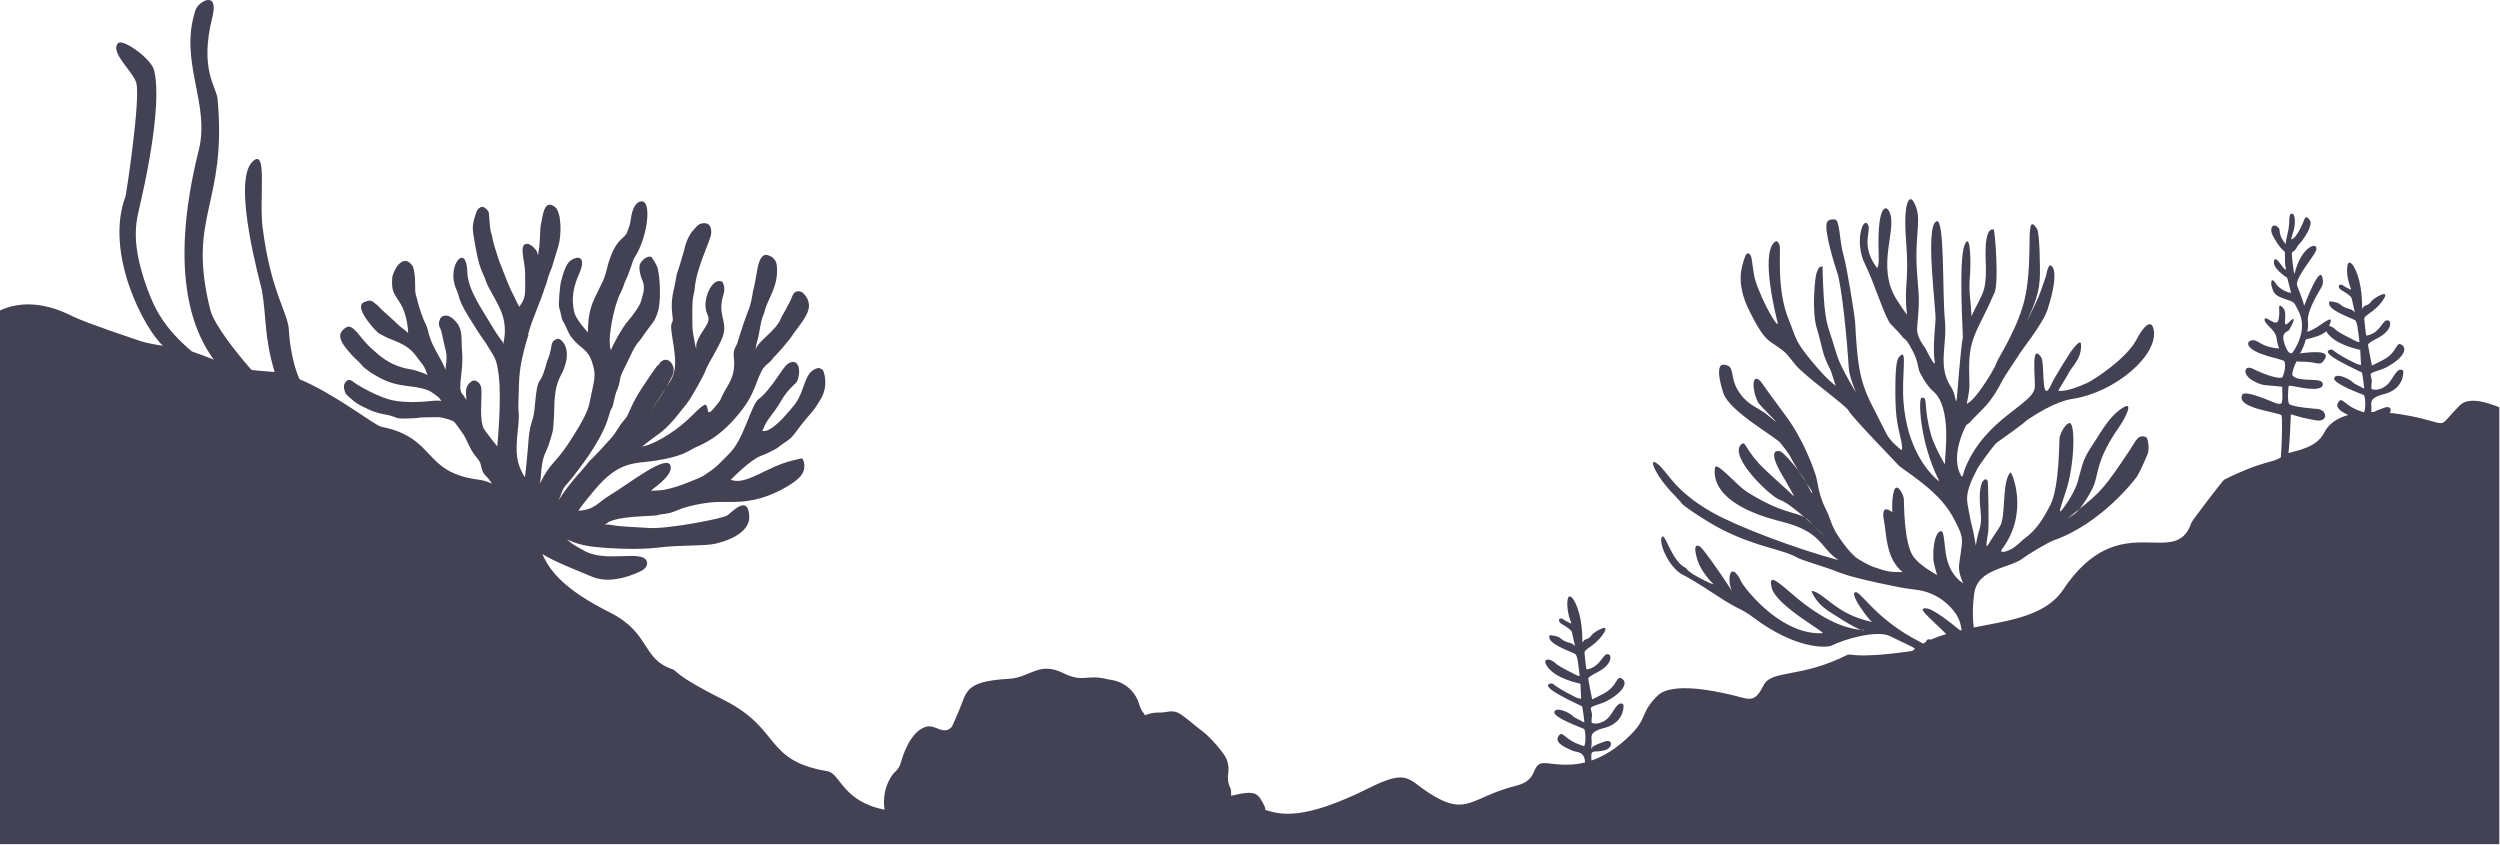
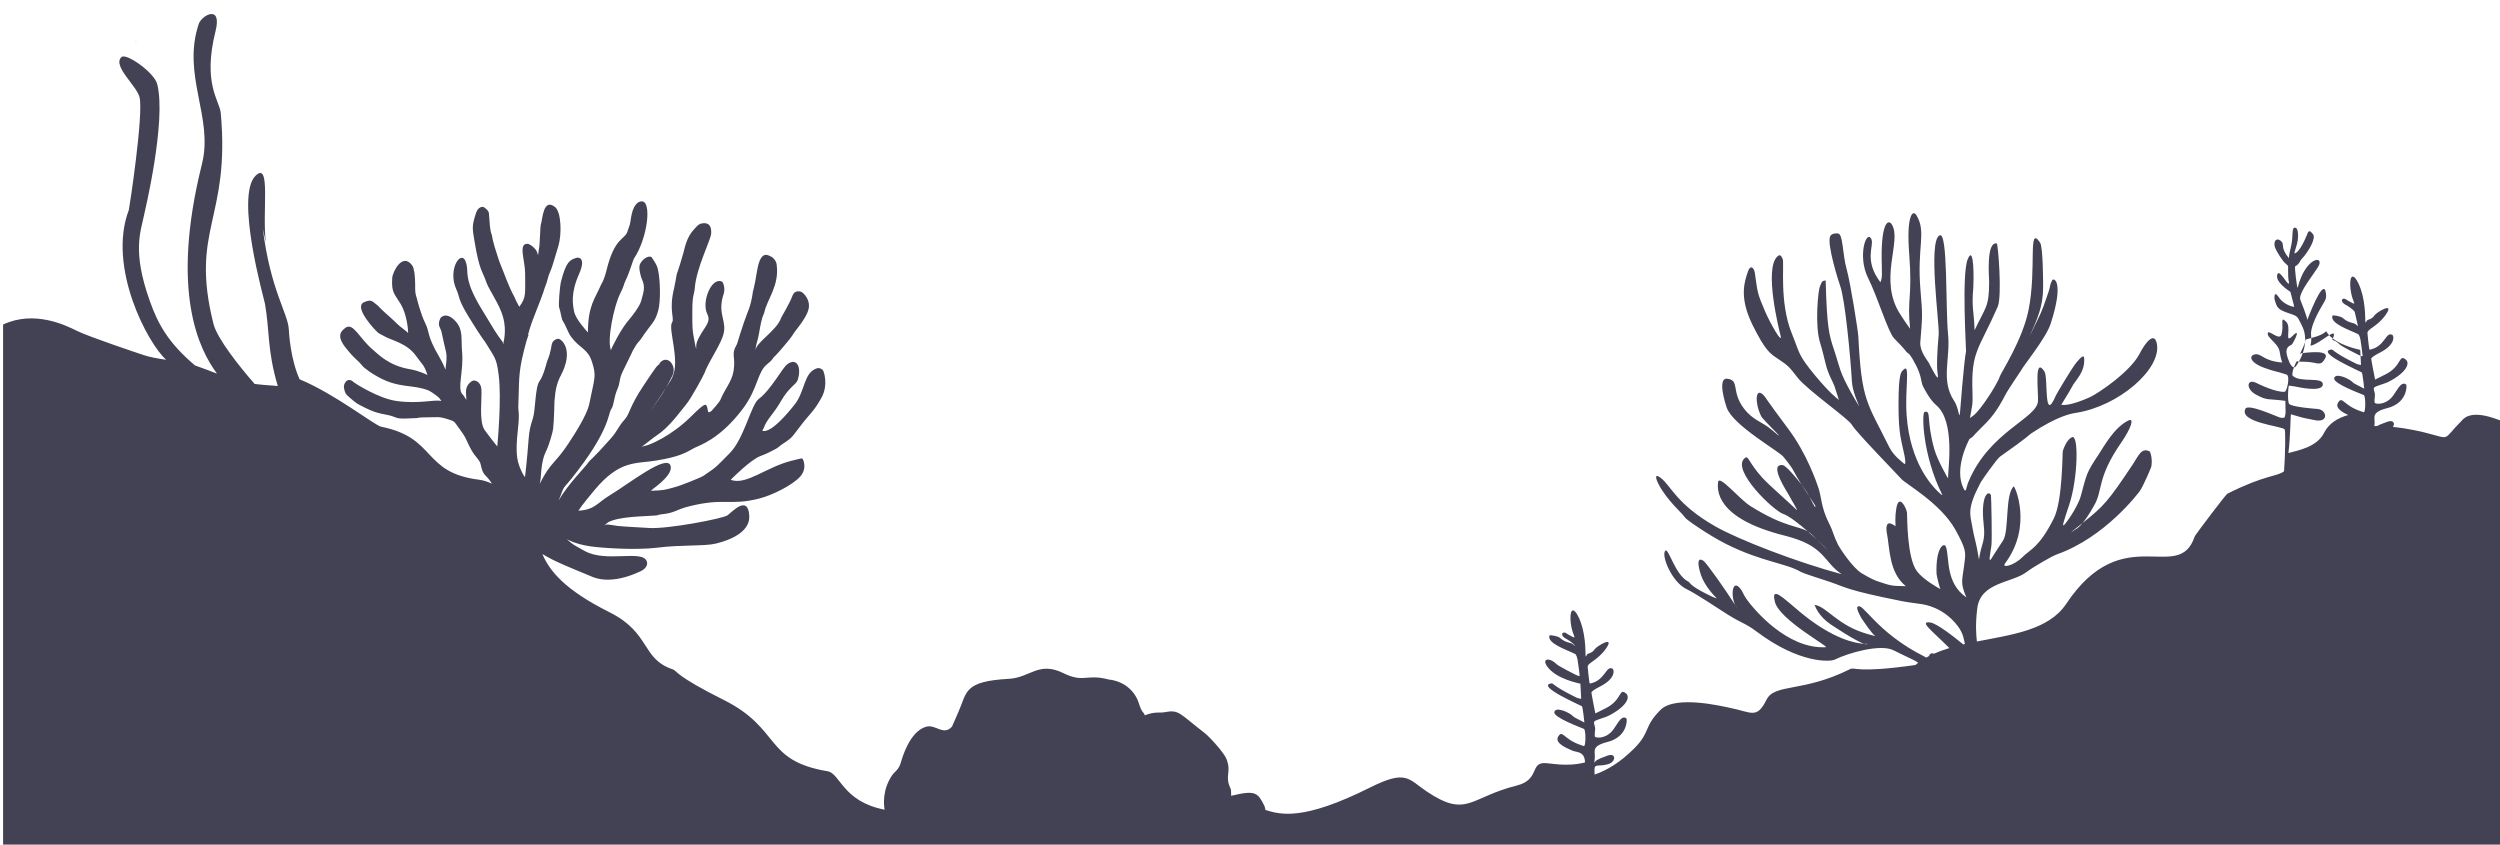
<svg xmlns="http://www.w3.org/2000/svg" width="100%" height="100%" viewBox="0 0 1036 350" version="1.1" xml:space="preserve" style="fill: #424254;fill-rule:evenodd;clip-rule:evenodd;stroke-linejoin:round;stroke-miterlimit:2;">
-   <path d="M108.873,94.554c3.232,25.852 10.435,35.145 10.814,41.957c0.098,1.769 0.679,12.232 4.464,20.658c14.803,6.151 31.106,19.122 33.83,19.667c23.155,4.631 16.805,18.997 40.551,21.965c1.799,0.225 3.615,0.834 5.358,1.651c-0.25,-0.332 -0.533,-0.736 -0.879,-1.256c-1.697,-2.545 -2.861,-1.969 -3.81,-6.713c-0.451,-2.255 -2.403,-2.847 -4.726,-7.637c-1.708,-3.523 -1.491,-3.623 -3.805,-6.758c-2.18,-2.952 -2.025,-3.365 -4.042,-4.037c-5.072,-1.691 -5.17,-1.089 -10.522,-1.089c-0.268,0 -2.468,0 -3.339,0.29c-0.132,0.044 -0.125,-0.012 -1.741,0.073c-5.861,0.308 -5.877,0.109 -7.91,-0.653c-3.492,-1.31 -5.743,-0.658 -11.684,-3.629c-3.613,-1.806 -3.633,-1.763 -6.676,-4.426c-1.65,-1.444 -1.644,-1.494 -2.178,-3.629c-0.487,-1.949 1.46,-5.144 4.064,-2.54c0.243,0.243 10.094,6.636 17.49,7.693c9.859,1.408 16.107,-0.781 18.723,0.072c0.135,0.044 -0.663,-1.072 -0.726,-1.161c-0.429,-0.6 -3.645,-2.873 -4.427,-3.193c-6.504,-2.661 -12.091,-0.78 -20.759,-5.514c-3.731,-2.038 -4.87,-3.131 -6.019,-3.993c-0.886,-0.664 -0.767,-1.184 -4.209,-4.281c-1.037,-0.933 -3.219,-3.661 -3.483,-3.992c-4.15,-5.186 -1.578,-7.04 -0.218,-8.127c3.327,-2.662 5.909,4.295 11.466,8.926c2.025,1.688 6.484,6.644 15.385,8.127c3.893,0.649 7.235,2.381 7.283,2.403c-1.472,-4.417 -2.022,-4.108 -4.743,-7.918c-3.93,-5.502 -10.418,-6.42 -13.498,-8.345c-1.312,-0.82 -1.667,-0.37 -4.137,-3.193c-7.968,-9.106 -4.55,-10.474 -3.701,-10.813c3.004,-1.202 3.081,-0.302 5.515,1.524c0.454,0.34 0.242,0.565 5.153,4.862c2.748,2.404 2.514,2.648 5.66,5.007c1.742,1.306 1.742,1.633 1.742,1.452c-0,-1.444 -0.528,-7.726 -3.121,-12.047c-2.543,-4.239 -3.867,-4.6 -3.483,-10.74c0.152,-2.438 4.15,-10.722 8.273,-5.225c0.918,1.224 1.102,4.689 1.161,5.515c0.246,3.436 -0.267,5.252 0.726,7.983c0.025,0.07 1.519,6.449 3.556,10.522c1.895,3.79 0.543,4.923 5.588,13.571c2.063,3.537 2.639,5.373 2.752,5.638c0.164,-1.639 0.22,-1.611 0.368,-3.243c0.371,-4.078 -0.311,-4.024 -1.959,-12.265c-0.408,-2.036 -1.896,-2.593 -0.581,-5.66c0.427,-0.996 2.99,-2.837 6.604,1.379c2.981,3.477 1.998,7.171 2.467,12.337c0.732,8.051 -2.123,15.365 0.145,17.634c1.215,1.214 1.769,3.318 1.597,1.596c-0.312,-3.12 -0.325,-5.274 2.322,-7.039c1.235,-0.823 3.647,0.397 3.919,3.121c0.379,3.789 -1.177,13.767 1.451,17.271c2.543,3.39 2.498,3.392 5.146,6.677c0.216,-2.36 1.814,-19.795 0.587,-29.609c-0.928,-7.427 -1.73,-7.213 -5.588,-13.643c-0.507,-0.845 -0.805,-0.647 -6.748,-10.305c-4.731,-7.687 -3.799,-8.516 -5.153,-11.393c-4.26,-9.052 3.175,-18.799 4.354,-9.362c0.367,2.936 -0.723,6.373 6.386,17.925c5.283,8.585 5.09,8.698 8.201,12.845c0.246,0.328 0.144,0.362 0.435,0.653c0.021,0.021 0.048,0.044 0.078,0.068c-0.058,0.381 -0.027,0.496 0.197,0.304c0.094,-0.081 -0.072,-0.203 -0.197,-0.304c0.219,-1.421 1.689,-6.536 -0.949,-13.13c-1.914,-4.787 -5.262,-9.474 -6.168,-12.192c-1.548,-4.644 -2.778,-4.33 -4.862,-16.836c-0.924,-5.545 -1.162,-6.384 0.653,-11.829c0.876,-2.629 2.667,-2.491 2.975,-2.467c0.146,0.011 2.204,1.353 2.322,2.539c0.439,4.382 0.26,6.545 1.234,9.144c0.283,0.756 -0.258,0.894 2.685,9.725c0.9,2.699 1.031,2.629 2.032,5.297c0.313,0.835 2.712,7.231 4.427,10.232c0.601,1.052 0.425,1.285 2.228,4.458c3.007,-4.027 2.388,-5.534 2.416,-13.782c0.018,-5.451 -3.061,-12.653 1.161,-12.301c0.322,0.027 1.5,0.615 2.453,1.571c1.299,1.301 1.146,1.402 1.756,3.146c0.274,-2.735 0.538,-2.672 0.654,-5.443c0.276,-6.631 0.4,-7.035 0.58,-7.62c0.613,-1.992 0.926,-10.798 5.806,-6.894c2.594,2.076 2.821,11.242 1.379,16.111c-2.597,8.762 -2.782,9.18 -3.121,9.942c-1.645,3.7 -1.06,3.894 -2.612,7.619c-0.31,0.743 -0.044,0.836 -3.484,9.434c-3.315,8.288 -2.791,8.475 -3.445,9.836c-0.122,0.254 0.414,-0.348 0.358,-0.1c-0.125,0.557 -0.435,0.464 -2.03,6.844c-2.43,9.719 -1.839,12.805 -2.268,22.678c-0.108,2.477 0.632,2.476 -0.181,9.797c-1.192,10.723 -0.295,13.744 1.904,18.142c0.657,1.312 0.796,1.195 1.05,1.577c1.996,-17.275 0.977,-17.453 3.214,-24.164c1.195,-3.586 0.9,-13.053 2.812,-15.603c1.565,-2.086 2.831,-7.152 2.994,-7.801c0.26,-1.043 0.968,-1.758 1.814,-5.987c0.219,-1.097 0.114,-3.09 2.63,-3.719c1.272,-0.318 5.175,2.977 3.447,9.888c-1.568,6.273 -3.974,5.659 -4.717,16.056c-0.032,0.46 -0.115,7.477 -0.544,11.339c-0.135,1.214 -1.555,6.557 -3.084,9.615c-1.572,3.145 -1.863,8.08 -1.905,8.799c-0.218,3.701 -0.701,4.668 -0.544,4.354c4.527,-9.054 6.084,-7.992 11.702,-16.418c7.827,-11.741 8.588,-15.546 8.889,-17.054c2.057,-10.281 3.01,-11.109 0.998,-17.145c-1.826,-5.478 -4.854,-5.263 -8.527,-10.16c-1.536,-2.048 -2.066,-4.505 -3.538,-6.712c-0.559,-0.84 -1.024,-4.499 -1.451,-5.352c-0.489,-0.978 0.31,-9.313 0.635,-10.614c2.205,-8.819 3.824,-9.287 6.441,-10.159c0.915,-0.305 4.174,-0.14 1.088,6.803c-3.513,7.904 -2.576,12.609 -1.996,15.512c0.619,3.09 5.153,7.983 5.714,8.589c0.005,-11.11 2.973,-14.041 5.263,-19.384c0.59,-1.378 0.881,-1.373 1.632,-3.628c0.523,-1.569 0.501,-1.548 0.908,-3.175c3.297,-13.191 7.434,-12.234 8.526,-15.512c0.882,-2.646 1.055,-2.571 1.452,-5.352c0.988,-6.92 3.68,-7.19 4.354,-7.257c4.48,-0.448 2.639,15.137 -2.993,23.585c-0.525,0.787 -1.879,5.843 -3.448,8.981c-0.923,1.846 -0.506,2.011 -2.358,5.714c-2.546,5.092 -5.515,19.141 -3.81,23.404c0.351,-1.23 4.313,-9.116 7.62,-12.79c0.883,-0.982 4.347,-5.416 4.898,-7.62c0.8,-3.197 2.06,-5.588 0.182,-9.343c-0.144,-0.289 -1.443,-4.372 -0.635,-5.987c1.358,-2.716 4.551,-3.945 5.08,-2.359c0.073,0.222 1.707,2.113 2.267,4.354c1.098,4.39 1.247,13.598 0.182,17.326c-1.482,5.185 -2.431,4.689 -7.166,11.793c-0.808,1.212 -1.229,0.907 -3.357,4.808c-0.359,0.658 -0.207,0.686 -4.082,8.436c-1.72,3.44 -1.006,4.538 -2.268,7.438c-1.678,3.861 -1.293,6.431 -2.63,8.436c-1.349,2.024 -0.447,8.746 -16.6,28.937c-2.499,3.124 -3.002,2.836 -4.264,6.622c-0.061,0.185 -0.069,0.166 -0.937,2.239c4.146,-7.074 10.992,-13.692 12.548,-16.027c0.575,-0.863 0.951,-0.503 8.89,-9.434c3.433,-3.862 2.694,-4.388 6.078,-8.255c2.135,-2.44 1.664,-4.855 7.801,-14.06c5.523,-8.284 5.63,-8.258 6.531,-8.708c0.064,-0.032 -0.28,-0.174 0.363,-0.817c3.209,-3.209 6.89,1.732 4.989,5.534c-1.1,2.201 -1.91,3.74 -2.633,5.011c-1.297,1.994 -3.352,5.1 -6.71,10.138c3.698,-5.548 4.953,-7.052 6.71,-10.138c1.925,-2.96 2.178,-3.465 2.542,-4.195c3.481,-6.962 -1.854,-20.242 -0.052,-22.867c1.136,-1.656 -1.475,-4.951 0.869,-14.325c0.317,-1.27 0.926,-4.922 0.998,-5.352c0.129,-0.779 0.404,-0.688 2.902,-9.434c0.347,-1.213 1.244,-6.324 4.264,-9.343c0.196,-0.196 1.84,-2.487 3.266,-2.54c0.206,-0.008 4.261,-1.238 3.9,4.173c-0.183,2.749 -6.146,14.135 -6.803,22.678c-0.196,2.541 -0.998,2.773 -0.998,8.799c-0,7.657 -0.226,7.672 1.27,15.149c0.114,0.57 0.176,0.527 0.363,1.088c0.039,-0.831 -0.509,-1.734 1.451,-5.261c2.303,-4.145 4.733,-5.865 3.084,-9.162c-2.472,-4.944 1.806,-15.516 6.169,-13.335c0.439,0.22 1.394,2.801 0.635,5.08c-2.855,8.563 1.766,11.21 -0.272,17.326c-0.22,0.659 -0.908,2.721 -3.81,7.801c-3.048,5.334 -3.511,6.723 -3.72,7.348c-0.363,1.091 -5.729,10.885 -7.619,13.153c-3.13,3.756 -6.901,9.408 -12.519,13.153c-1.914,1.276 -1.805,1.4 -5.987,4.536c-0.055,0.042 -0.105,0.078 -0.15,0.11c-0.059,0.036 -0.102,0.068 -0.137,0.096c-0.18,0.121 -0.214,0.125 -0.182,0.121c0.067,-0.008 0.095,-0.051 0.182,-0.121c0.039,-0.026 0.084,-0.058 0.137,-0.096c0.258,-0.156 0.806,-0.386 2.146,-0.654c1.041,-0.208 10.053,-3.613 18.687,-12.246c5.154,-5.155 5.746,-4.852 6.077,-4.354c0.982,1.471 0.04,3.893 2.087,2.358c0.193,-0.145 3.38,-3.78 3.719,-4.626c1.723,-4.308 4.741,-7.584 5.443,-11.793c1.041,-6.25 -1.167,-6.914 1.27,-10.976c0.396,-0.661 0.186,-0.74 2.993,-9.162c1.742,-5.224 2.834,-6.229 3.81,-13.062c0.1,-0.696 0.392,-0.628 1.724,-8.618c1.547,-9.287 4.956,-5.998 6.077,-5.624c0.186,0.062 1.758,1.33 1.996,2.993c1.278,8.948 -4.006,14.589 -5.08,19.957c-0.202,1.009 -0.891,0.812 -2.177,8.527c-0.602,3.614 -1.042,3.497 -1.558,7.122c0.777,-3.656 8.926,-8.091 10.72,-13.472c0.078,-0.233 3.734,-6.303 4.626,-8.98c0.88,-2.64 3.324,-1.826 3.629,-1.724c0.796,0.266 4.192,3.333 2.993,7.529c-1.156,4.045 -5.83,8.939 -6.713,10.704c-0.396,0.794 -6.369,7.907 -7.438,8.708c-0.44,0.33 -0.655,1.331 -2.631,2.813c-4.509,3.382 -3.896,10.093 -10.341,18.686c-9.653,12.872 -18.379,15.314 -19.997,16.212c-3.971,2.207 -6.297,3.69 -15.937,5.297c-8.463,1.41 -15.058,-0.382 -25.581,12.246c-0.52,0.623 -5.67,6.803 -6.259,7.982l-0.454,0.545c6.907,-0.346 7.818,-3.24 13.153,-6.441c7.805,-4.683 23.784,-17.439 25.128,-12.065c1.083,4.335 -8.925,10.283 -8.074,10.251c5.553,-0.214 5.545,-0.289 10.886,-1.814c0.922,-0.264 9.417,-3.467 10.885,-4.445c5.974,-3.983 5.725,-4.274 10.795,-9.344c5.949,-5.949 8.829,-20.047 11.974,-22.406c5.198,-3.898 9.701,-12.786 11.883,-14.423c3.941,-2.956 6.045,1.277 4.263,6.622c-0.602,1.808 -3.495,2.693 -6.984,8.799c-3.034,5.308 -5.86,7.418 -7.076,11.067c-0.113,0.339 -1.151,1.446 0.182,1.179c0.351,-0.07 3.268,0.767 12.518,-10.794c4.588,-5.736 3.791,-13.329 9.252,-15.149c1.239,-0.413 1.772,0.205 2.45,0.544c0.48,0.241 2.6,6.289 -0.545,11.793c-3.549,6.211 -4.262,5.682 -9.524,12.699c-2.829,3.772 -2.795,3.829 -6.713,6.441c-1.522,1.014 -1.325,1.252 -2.994,2.086c-2.915,1.458 -2.838,1.573 -5.882,2.714c-4.064,1.524 -11.278,8.739 -12.155,9.616c-0.163,0.163 -0.317,0.257 -0,0.363c6.386,2.129 14.479,-5.366 24.946,-7.983c4.095,-1.024 4.1,-1.022 4.445,-0.907c0.39,0.13 2.231,4.076 -0.908,7.529c-3.161,3.478 -11.461,7.673 -17.053,9.071c-12.028,3.007 -14.338,-0.452 -28.847,3.175c-5.979,1.495 -5.641,2.741 -11.792,3.357c-1.08,0.108 -0.994,0.354 -2.087,0.453c-4.506,0.41 -14.708,0.279 -19.593,2.721c-0.178,0.089 -0.146,0.113 -1.965,1.516c1.247,-0.817 1.445,-0.527 5.956,0.117c1.268,0.181 12.82,0.812 12.881,0.817c7.393,0.528 30.62,-3.871 32.475,-5.262c1.942,-1.457 8.491,-8.633 8.98,0.182c0.08,1.429 0.444,7.985 -13.697,11.52c-4.804,1.201 -14.109,0.437 -24.402,1.724c-9.008,1.126 -23.84,0.108 -28.302,-0.635c-5.885,-0.981 -8.58,-2.59 -9.216,-2.867c2.769,2.406 2.815,2.314 7.402,4.862c9.019,5.011 24.067,-0.731 25.762,4.355c0.82,2.458 -2.279,3.916 -2.631,4.082c-12.243,5.761 -18.913,2.76 -20.41,2.086c-2.157,-0.971 -10.72,-4.272 -15.965,-6.894c-1.621,-0.811 -3.041,-1.604 -4.278,-2.353c3.026,7.05 9.306,14.86 27.833,24.124c17.156,8.578 13.118,19.298 26.19,23.655c1.869,0.623 0.565,2.395 21.12,12.672c23.988,11.994 16.556,25.147 43.086,29.569c5.188,0.865 6.175,12.539 23.581,15.917c-0.335,-2.284 -0.949,-8.257 3.166,-14.307c1.055,-1.552 2.716,-2.095 3.662,-5.479c0.386,-1.379 3.542,-12.667 10.383,-14.585c4.022,-1.128 7.147,3.91 10.733,-0.053c0.004,-0.004 2.509,-5.725 2.727,-6.223c3.548,-8.104 2.126,-12.548 20.842,-13.578c8.885,-0.489 12.315,-7.4 22.557,-2.375c8.633,4.235 9.454,0.171 18.739,2.638c0.335,0.089 8.388,0.422 12.058,8.459c0.511,1.121 1.203,4.341 2.629,5.592c0.232,0.203 0.109,0.906 0.546,0.736c4.12,-1.596 6.015,-0.834 7.986,-1.218c6.086,-1.185 6.009,0.46 16.557,8.573c2.177,1.673 8.166,8.268 9.156,10.912c2.109,5.639 -0.887,6.643 1.558,11.965c0.44,0.958 0.242,0.969 0.333,3.195c10.215,-2.524 11.077,-1.229 13.784,4.184c0.209,0.418 0.337,1.011 0.407,1.68c6.288,1.942 15.606,4.581 43.317,-9.275c15.244,-7.621 15.836,-3.523 23.655,1.69c16.587,11.058 17.676,2.34 37.172,-2.534c9.211,-2.303 5.767,-8.921 10.983,-9.293c2.811,-0.201 9.064,1.766 17.313,-0.279c-0.075,-5.03 -4.088,-4.105 -5.412,-4.987c-0.506,-0.338 -7.634,-2.679 -5.667,-5.792c1.841,-2.915 2.113,1.143 9.309,3.555c1.181,0.396 1.181,0.38 1.272,0.426c0.859,0.43 0.912,-6.686 0.067,-7.103c-1.018,-0.502 -12.778,-4.717 -12.268,-6.995c0.534,-2.388 6.129,0.105 7.721,1.709c0.576,0.581 0.614,0.48 4.727,2.644c0.051,0.027 -0.696,-6.432 -0.994,-6.735c-0.31,-0.314 -19.4,-8.504 -12.663,-9.489c0.829,-0.121 0.41,0.883 9.077,5.241c1.569,0.79 1.504,0.871 3.256,1.153c-0.023,-0.5 -0.274,-5.964 -0.33,-6.254c-0.016,-0.087 -10.392,-1.819 -13.995,-7.517c-1.898,-3 1.377,-3.384 4.1,-0.615c0.864,0.878 7.246,4.076 7.892,4.4c0.126,0.063 1.699,0.851 1.7,0.426c0,-0.141 -0.546,-4.914 -0.879,-6.694c-0.037,-0.201 -0.377,-2.016 -1.025,-2.341c-3.476,-1.737 -11.546,-4.32 -10.631,-7.567c0.154,-0.547 3.608,0.336 4.063,0.69c1.208,0.941 1.792,1.475 3.314,1.974c1.784,0.585 1.915,0.343 3.245,1.652l-1.315,-5.811c-0.246,-0.987 -3.206,-2.79 -3.609,-2.981c-2.431,-1.146 -2.131,-3.155 -0.281,-2.522c0.257,0.089 0.121,0.293 2.945,1.708c1.759,0.881 -0.293,-0.862 -0.852,-5.971c-0.034,-0.317 -0.273,-2.503 0.097,-3.983c0.827,-3.309 4.174,1.801 5.386,9.071c1.205,7.232 0.109,10.538 1.271,8.207c0.323,-0.648 1.984,-0.354 3.227,-2.266c0.828,-1.272 8.716,-5.955 4.555,-0.121c-3.566,5.002 -7.669,5.771 -7.504,7.534c0.051,0.55 0.645,6.897 0.896,6.851c6.408,-1.173 6.633,-7.614 9.392,-6.157c0.702,0.371 1.504,4.061 -5.328,7.477c-0.304,0.152 -3.569,1.784 -3.401,2.551c0.062,0.285 0.014,0.222 0.645,3.595c0.214,1.143 0.955,4.874 0.969,4.916c0.011,0.035 4.043,-2.022 4.393,-2.2c6.77,-3.454 5.309,-8.412 8.242,-6.162c2.056,1.577 0.266,5.578 -7.263,9.394c-1.085,0.55 -4.772,1.547 -5.581,2.125c-0.852,0.609 0.2,1.954 0.143,3.334c-0.043,1.022 -0.28,2.052 -0.145,3.066c0.065,0.486 3.755,1.324 7.005,-2.068c1.853,-1.934 3.7,-6.981 5.939,-5.552c0.592,0.377 0.08,2.543 0.029,2.758c-1.305,5.523 -6.758,6.886 -7.562,7.087c-6.923,1.73 -5.277,3.783 -5.406,6.254c-0.1,1.916 -0.344,2.93 0.054,2.128c0.21,-0.424 0.52,-1.048 5.256,-2.697c3.63,-1.263 3.466,2.556 0.293,3.532c-4.032,1.241 -5.84,-0.451 -5.748,2.537c0.02,0.657 0.034,1.256 0.044,1.801c4.938,-1.688 10.477,-4.893 16.349,-10.765c6.961,-6.96 3.818,-8.886 10.983,-16.051c6.223,-6.224 25.749,-1.44 28.723,-0.845c9.06,1.812 11.118,4.8 15.207,-3.379c3.401,-6.801 15,-2.854 34.638,-12.673c1.938,-0.969 2.25,1.851 27.034,-1.689c0.379,-0.316 0.766,-0.622 1.162,-0.917c-1.125,-0.995 -2.905,-1.525 -10.295,-5.22c-5.349,-2.675 -18.73,1.126 -24.272,3.898c-1.869,0.934 -14.6,1.717 -32.245,-11.517c-5.569,-4.176 -6.148,-3.16 -14.756,-8.844c-1.121,-0.74 -10.929,-7.216 -14.312,-8.793c-6.095,-2.84 -10.526,-13.595 -9.024,-15.848c1.383,-2.074 3.941,9.955 9.811,12.783c0.69,0.333 0.019,1.355 7.982,5.302c3.302,1.636 3.781,1.611 3.549,1.411c-0.522,-0.449 -4.899,-4.891 -6.46,-9.574c-0.15,-0.451 -2.809,-8.429 1.063,-5.847c1.214,0.809 8.815,11.565 13.123,18.304c0.229,0.474 0.495,0.904 0.8,1.266c-0.251,-0.402 -0.518,-0.825 -0.8,-1.266c-2.018,-4.172 -1.106,-11.706 2.646,-6.079c0.847,1.271 0.8,2.152 3.189,5.138c1.833,2.291 15.426,19.283 31.713,18.426c1.731,-0.091 -19.222,-11.336 -21.083,-18.781c-1.727,-6.905 3.283,-1.752 10.276,4.075c13.783,11.486 23.156,13.07 26.634,13.289c0.539,0.183 0.949,0.254 1.182,0.176c0.687,-0.228 0.257,-0.085 -1.182,-0.176c-3.556,-1.21 -12.72,-7.32 -13.701,-7.973c-5.023,-3.349 -6.483,-7.379 -6.773,-8.178c5.106,0.716 9.466,8.667 22.191,12.163c0.24,0.066 3.097,0.851 3.008,0.798c-1.378,-0.827 -5.26,-6.65 -5.669,-7.264c-0.308,-0.462 -2.329,-4.04 -1.772,-4.783c1.971,-2.629 7.424,10.356 27.816,20.551c0.247,0.124 0.463,0.306 0.678,0.41c0.362,-0.204 0.728,-0.402 1.099,-0.595c0.058,-0.098 0.119,-0.21 0.181,-0.335c0.509,-1.017 1.185,-0.973 1.934,-0.684c2.026,-0.904 4.164,-1.67 6.376,-2.338c-0.048,-0.052 -0.101,-0.108 -0.16,-0.167c-7.111,-7.111 -12.501,-11.041 -7.795,-10.453c2.822,0.353 10.243,6.235 13.721,9.103c0.225,-0.052 0.451,-0.103 0.676,-0.154c-0.359,-1.607 -0.54,-4.234 -2.881,-7.355c-5.911,-7.88 -13.827,-9.011 -15.237,-9.212c-5.816,-0.831 -5.762,-0.763 -8.15,-1.241c-23.367,-4.673 -23.053,-5.735 -29.765,-7.972c-4.221,-1.407 -10.976,-3.539 -11.87,-4.075c-6.093,-3.656 -16.151,-4.155 -30.974,-11.571c-7.204,-3.604 -16.688,-10.227 -17.039,-10.93c-0.702,-1.403 -7.649,-7.147 -11.162,-14.174c-0.091,-0.181 -2.481,-4.961 1.063,-2.303c4.127,3.096 6.476,10.863 22.501,20.02c9.866,5.638 34.196,14.992 52.487,19.874c-7.902,-5.269 -6.638,-11.733 -23.609,-15.976c-29.125,-7.281 -27.92,-19.327 -27.638,-22.146c0.343,-3.431 8.717,6.954 13.465,9.921c14.299,8.937 19.777,8.077 23.773,10.499c1.293,1.124 2.538,2.248 3.646,3.272c6.934,6.886 4.694,4.339 -0,0c-0.572,-0.568 -1.206,-1.2 -1.907,-1.9c-0.562,-0.563 -1.133,-1.005 -1.739,-1.372c-3.746,-3.255 -7.899,-6.507 -10.308,-7.31c-3.957,-1.319 -21.177,-17.8 -16.123,-22.855c1.861,-1.86 1.31,0.983 7.441,7.796c2.82,3.132 11.634,10.748 14.174,13.288c1.299,1.298 -2.191,-4.205 -3.189,-6.201c-0.431,-0.861 -8.496,-12.894 -2.48,-12.225c1.508,0.167 6.316,6.122 7.851,8.071c1.098,1.745 2.274,3.546 3.264,5.045c0.372,0.682 0.797,1.496 1.287,2.475c0.053,0.108 1.594,3.189 1.063,1.063c-0.009,-0.035 -1.01,-1.51 -2.35,-3.538c-1.781,-3.268 -2.327,-3.512 -2.788,-4.435c-0.001,-0.002 -0.176,-0.229 -0.476,-0.61c-1.256,-1.997 -2.41,-3.921 -3.068,-5.236c-1.383,-2.766 -4.092,-5.705 -4.252,-6.024c-1.039,-2.078 -21.204,-13.119 -23.741,-20.729c-0.3,-0.902 -4.16,-12.481 0.355,-11.871c5.162,0.698 1.456,5.19 6.732,12.225c3.81,5.08 7.58,5.505 11.647,8.977c8.416,7.187 -3.593,-4.031 -4.383,-5.611c-2.735,-5.469 -2.538,-12.283 0.886,-8.858c0.982,0.982 0.681,1.203 10.276,13.996c7.866,10.489 11.879,22.528 12.579,24.627c1.237,3.712 1.023,7.892 4.252,14.351c2.261,4.522 1.647,4.711 3.898,9.213c0.459,0.919 5.81,9.332 9.744,11.693c0.479,0.287 4.208,2.525 6.201,3.189c5.914,1.972 5.883,2.082 12.088,2.159c-7.077,-5.662 -6.644,-15.868 -7.836,-21.825c-0.069,-0.348 -1.102,-5.512 2.127,-3.897c1.43,0.715 1.407,1.019 1.417,0.885c0.078,-1.014 -0.333,-3.318 0.354,-7.441c1.072,-6.433 4.306,0.1 4.43,1.949c0.078,1.173 -0.098,18.533 4.074,24.095c2.731,3.641 8.957,7.014 9.735,7.433c0.004,0.004 0.007,0.007 0.01,0.009c0.1,0.05 0.09,0.045 -0.01,-0.009c-0.213,-0.256 -1.549,-5.395 -1.585,-6.37c-0.41,-11.086 3.249,-13.109 3.898,-11.161c1.577,4.73 -0.329,14.875 8.462,20.999c-2.789,-6.589 -1.613,-6.812 -0.666,-15.33c0.365,-3.286 0.574,-4.707 -3.898,-12.756c-6.147,-11.064 -20.986,-19.18 -22.499,-21.14c-0.588,-0.761 -19.05,-19.7 -20.38,-22.304c-1.219,-2.386 -18.297,-14.319 -22.314,-19.339c-3.714,-4.644 -3.507,-4.819 -8.504,-8.15c-2.914,-1.943 -4.999,-3.062 -10.367,-13.951c-5.744,-11.653 -3.206,-18.148 -1.858,-22.192c0.933,-2.799 2.512,-1.554 2.835,0.708c1.179,8.253 0.966,8.279 4.252,15.946c2.203,5.14 7.426,14.114 6.378,9.922c-0.633,-2.533 -6.803,-27.214 -1.417,-32.6c1.38,-1.38 1.8,-0.121 2.303,0.886c0.809,1.618 -1.523,17.98 3.863,31.064c3.192,7.756 2.192,8.376 9.779,17.481c6.002,7.202 8.845,9.267 9.745,9.921c-0.283,-0.404 -0.144,-0.431 -1.949,-5.846c-0.524,-1.572 -2.536,-4.612 -3.638,-9.215c-0.163,-0.685 -1.495,-6.247 -2.236,-8.506c-2.37,-7.227 -0.801,-22.08 -0.15,-23.383c0.874,-1.747 0.474,-2.311 2.416,-2.589c0.518,19.831 1.465,22.736 3.431,28.633c1.417,4.252 1.242,4.258 2.657,8.504c1.736,5.208 7.085,13.904 7.796,15.06c-0.239,-0.837 -2.78,-6.099 -3.012,-10.276c-0.571,-10.275 -2.879,-34.369 -4.878,-39.702c-0.443,-1.183 -5.667,-17.435 -4.111,-20.546c0.717,-1.435 2.992,-1.15 3.266,-1.116c2.116,0.264 1.745,8.464 3.597,15c1.494,5.274 4.674,25.387 4.784,27.584c1.349,26.994 3.539,27.194 12.849,45.99c1.775,3.584 5.376,6.104 5.997,6.726c1.182,1.183 0.34,-3.027 0.288,-3.285c-1.236,-6.181 -2.48,-8.46 -2.48,-20.907c-0,-13.627 1.108,-13.687 2.126,-14.705c2.819,-2.819 0.466,8.12 1.24,18.958c1.431,20.034 10.841,29.444 12.756,31.359c0.137,0.136 2.481,2.48 1.949,1.417c-8.121,-16.243 -8.514,-33.881 -7.264,-34.194c2.97,-0.742 0.563,3.3 4.075,15.591c1.224,4.283 5.695,12.299 5.67,11.871c-0.183,-3.105 3.199,-23.497 -4.961,-30.297c-2.639,-2.198 -5.096,-7.086 -5.436,-7.764c-0.875,-1.741 -0.51,-4.043 -2.844,-8.622c-2.391,-4.693 -3.136,-5.056 -3.595,-5.279c-0.587,-0.286 -0.214,-0.675 -5.534,-5.995c-2.442,-2.443 -6.819,-17.075 -10.761,-24.959c-4.516,-9.031 -0.761,-20.23 1.292,-16.26c1.392,2.694 -3.277,8.666 3.781,17.972c0.305,-0.994 0.788,-0.934 0.596,-6.496c-0.616,-17.862 2.507,-19.893 4.075,-17.54c4.535,6.802 -5.927,23.09 3.721,37.56c1.937,2.907 1.835,2.915 3.912,5.74c-1.322,-12.67 1.046,-12.682 -0.369,-31.075c-1.211,-15.741 1.455,-18.541 3.012,-15.946c4.269,7.115 0.109,12.961 1.674,31.122c0.931,10.803 0.766,10.763 -0.081,21.516c-0.3,3.802 3.116,7.671 3.53,8.5c0.253,0.507 3.506,7.024 3.735,6.01c0.314,-1.382 -1.126,-1.431 0.355,-17.717c0.385,-4.239 -4.507,-38.673 0.354,-41.104c3.529,-1.764 2.402,29.687 3.544,41.104c1.002,10.02 -3.14,19.032 2.48,27.462c2.212,3.317 1.99,8.526 2.48,4.606c0.053,-0.422 1.534,-20.426 2.481,-25.158c0.091,-0.458 -1.909,-32.006 0.716,-38.208c2.749,-6.494 2.465,9.604 2.296,11.632c-0.745,8.938 0.17,8.863 0.531,17.894c4.46,-9.663 6.024,-9.352 6.024,-20.02c0,-1.956 -1.312,-16.846 3.189,-15.945c0.494,0.098 2.262,21.861 0.354,26.221c-7.827,17.891 -11.059,18.282 -10.453,35.257c0.2,5.58 -0.13,5.522 -1.063,10.985c0.461,-0.921 1.787,0.174 8.279,-9.848c0.379,-0.585 3.375,-5.21 4.174,-7.645c0.502,-1.529 9.377,-15.012 11.867,-27.463c3.454,-17.269 -0.445,-35.659 4.784,-27.815c1.24,1.86 1.24,16.948 1.24,18.425c-0,7.914 -2.382,13.258 -5.658,20.424c4.445,-9.195 4.748,-9.013 7.961,-18.652c0.769,-2.306 0.323,-2.417 1.418,-4.606c0.643,-1.288 5.139,0.262 -0.599,17.984c-1.946,6.012 -11.569,17.737 -12.144,19.176c-0.075,0.187 -5.606,8.22 -6.721,10.459c-0.49,0.985 -3.54,7.11 -7.778,11.348c-0.461,0.461 -5.315,5.316 -5.669,5.847c-0.121,0.182 -1.344,0.877 -1.418,1.063c-0.189,0.48 -6.531,12.035 -2.346,20.405c1.077,2.154 1.006,-0.327 1.9,-2.523c8.61,-21.156 28.668,-26.519 28.928,-33.797c0.158,-4.43 -1.625,-18.648 2.657,-12.225c1.685,2.527 -0.459,22.156 4.784,9.922c0.238,-0.555 6.575,-11.327 8.504,-13.642c1.932,-2.318 3.074,-3.273 3.189,-1.772c0.452,5.87 -3.708,9.189 -4.964,11.717c-0.615,1.237 -0.653,1.197 -4.522,7.616c0.984,0.115 3.831,0.448 11.955,-3.203c3,-1.348 16.662,-10.38 20.564,-18.075c2.037,-4.017 6.015,-9.437 7.087,-4.079c2.084,10.421 -15.754,25.965 -33.624,28.713c-1.609,0.248 -7.387,1.136 -18.467,8.523c-1.071,0.714 -0.782,1.089 -12.902,9.596c-1.246,0.874 -7.449,9.628 -7.989,10.643c-5.896,11.089 -4.342,13.357 -3.531,18.234c0.91,5.474 1.434,5.324 2.809,13.763c1.049,-7.341 2.769,-7.149 1.949,-14.528c-1.402,-12.619 2.248,-14.342 3.012,-12.048c0.128,0.383 0.528,18.804 0.177,20.906c-0.075,0.451 -0.886,5.315 -0.708,5.67c0.341,0.682 0.39,-0.144 5.492,-7.796c2.683,-4.025 0.758,-18.829 4.429,-22.501c0.448,-0.447 8.019,16.475 -3.543,31.891c-1.568,2.09 3.546,1.06 7.264,-2.657c3.18,-3.181 6.801,-3.787 12.909,-15.919c3.741,-7.43 3.531,-27.337 3.76,-28.027c1.506,-4.532 3.293,-5.426 3.781,-5.67c2.898,-1.449 2.468,17.178 -1.11,27.912c-2.699,8.096 -2.883,8.827 -2.238,8.54c0.473,-0.211 5.698,-7.296 7.028,-12.146c2.5,-9.122 2.138,-9.31 7.406,-17.212c2.152,-3.227 6.312,-11.04 12.225,-13.996c2.808,-1.404 1.045,3.432 -2.835,9.036c-10.372,14.982 -7.515,19.848 -11.339,26.221c-0.202,0.338 -2.291,4.284 -4.709,7.181c-1.276,1.019 -2.702,2.149 -4.326,3.449c-1.46,1.168 1.213,-0.695 1.24,-0.708c1.01,-0.506 2.077,-1.532 3.086,-2.741c8.773,-7.011 10.435,-8.772 20.832,-24.367c2.291,-3.437 3.511,-7.014 6.91,-5.315c0.365,0.183 1.313,3.358 0.708,6.378c-0.049,0.246 -3.235,7.932 -4.783,10.099c-0.61,0.854 -14.416,19.179 -34.372,26.222c-2.252,0.794 -10.488,5.697 -12.224,7.086c-6.084,4.868 -19.349,4.197 -20.729,15.237c-0.85,6.798 -0.447,11.286 -0.15,13.769c14.586,-2.867 29.756,-4.728 37.009,-15.607c23.522,-35.282 46.53,-7.797 53.224,-27.879c0.266,-0.8 12.971,-17.468 13.517,-17.741c16.169,-8.085 20.25,-6.915 23.525,-9.298c0.526,-7.219 0.673,-16.976 0.223,-17.427c-1.331,-1.33 -19.093,-2.842 -16.22,-8.512c1.102,-2.174 12.768,3.154 14.069,3.584c1.132,0.375 2.141,0.102 2.157,0.052c0.685,-2.197 0.314,-2.212 0.325,-6.891c-7.174,-0.997 -7.489,0.057 -12.363,-2.695c-4.174,-2.357 -3.587,-6.66 0.27,-4.757c0.887,0.438 8.227,4.059 11.81,3.671c0.949,-0.103 2.377,-6.585 0.736,-7.132c-4.682,-1.561 -4.768,-1.115 -9.355,-2.835c-6.161,-2.31 -6.259,-5.204 -3.476,-5.557c2.473,-0.314 3.485,2.881 11.064,3.398c-1.572,-4.303 -0.162,-4.988 -3.307,-8.279c-2.038,-2.133 -2.847,-2.823 -2.667,-3.889c0.277,-1.646 4.752,3.264 5.616,0.675c1.279,-3.832 -0.87,-8.237 2.022,-5.361c2.335,2.323 -1.012,9.494 2.584,5.884c4.126,-4.142 0.052,3.388 -0.304,3.568c-2.028,1.024 -3.221,1.895 -1.028,7.183c0.099,0.241 1.148,2.77 2.487,2.101c0.3,-0.15 7.122,-9.345 2.554,-17.593c-1.551,-2.8 -1.177,-3.335 -4.201,-4.343c-5.424,-1.808 -5.894,-2.245 -6.941,-6.196c-0.042,-0.156 -0.41,-4.142 1.937,-0.553c1.898,2.901 6.231,3.975 6.202,3.695c-0.052,-0.506 -0.115,-0.456 -1.559,-6.157c-0.616,-0.395 -6.801,-4.367 -5.324,-7.431c0.942,-1.952 4.602,5.658 4.766,3.692c0.038,-0.45 -0.441,-0.385 -0.408,-5.63c0.008,-1.254 0.209,-1.388 -0.784,-2.132c-1.698,-1.274 -3.883,-5.343 -4.155,-5.849c-1.897,-3.533 0.359,-5.884 2.481,-3.162c0.665,0.855 -0.519,2.587 2.783,6.535c-0.007,0.036 -0.017,0.07 -0.032,0.108l0.119,-0.004c-0.029,-0.035 -0.058,-0.069 -0.087,-0.104c0.066,-0.331 -0.106,-0.772 0.929,-4.994c1.055,-4.308 -0.089,-8.485 2.065,-7.481c0.86,0.401 1.305,4.087 0.004,7.861c-0.387,1.121 -0.763,2.683 -0.719,2.677c2.352,-0.321 5.136,-7.51 5.421,-8.246c0.612,-1.581 1.286,-1.029 2.329,0.294c1.307,1.656 -1.819,7.233 -4.901,10.435c-0.34,0.353 -0.812,1.991 -2.485,2.831c-0.433,0.217 0.821,9.652 1.01,8.894c3.053,-12.293 10.608,-13.597 8.838,-9.348c-0.961,2.306 -8.863,11.485 -7.739,14.331c2.52,6.375 2.768,7.64 2.905,8.333c0.005,0.025 6.406,-17.367 7.58,-11.655c0.73,3.555 -0.444,3.376 -3.475,9.419c-2.854,5.691 -2.623,7.928 -2.549,8.645c0.376,3.628 -0.705,4.382 -0.067,4.254c4.062,-0.813 11.964,-9.2 8.843,-2.366c0.872,0.184 1.964,0.778 2.979,1.81c0.863,0.879 7.246,4.077 7.892,4.4c0.125,0.063 1.698,0.851 1.7,0.426c-0,-0.141 -0.546,-4.914 -0.879,-6.694c-0.038,-0.201 -0.377,-2.016 -1.026,-2.34c-3.475,-1.738 -11.545,-4.321 -10.631,-7.568c0.154,-0.547 3.609,0.337 4.063,0.691c1.208,0.94 1.793,1.474 3.315,1.973c1.784,0.585 1.914,0.344 3.244,1.652l-1.314,-5.811c-0.247,-0.987 -3.206,-2.79 -3.61,-2.98c-2.43,-1.147 -2.13,-3.156 -0.281,-2.523c0.258,0.089 0.121,0.293 2.946,1.708c1.759,0.881 -0.293,-0.862 -0.852,-5.971c-0.035,-0.317 -0.274,-2.503 0.096,-3.983c0.827,-3.309 4.174,1.801 5.386,9.071c1.205,7.232 0.11,10.538 1.271,8.207c0.323,-0.648 1.984,-0.354 3.228,-2.266c0.827,-1.271 8.715,-5.955 4.555,-0.121c-3.567,5.002 -7.669,5.772 -7.505,7.534c0.052,0.55 0.645,6.897 0.896,6.851c6.408,-1.173 6.633,-7.614 9.393,-6.156c0.701,0.37 1.504,4.06 -5.328,7.476c-0.304,0.152 -3.57,1.785 -3.402,2.551c0.063,0.285 0.015,0.223 0.646,3.595c0.214,1.143 0.955,4.874 0.968,4.916c0.012,0.035 4.043,-2.022 4.393,-2.2c6.771,-3.454 5.31,-8.412 8.243,-6.162c2.056,1.578 0.265,5.578 -7.264,9.394c-1.085,0.55 -4.771,1.547 -5.581,2.126c-0.851,0.608 0.201,1.953 0.143,3.333c-0.043,1.022 -0.28,2.052 -0.145,3.066c0.065,0.486 3.755,1.324 7.005,-2.068c1.853,-1.934 3.701,-6.981 5.939,-5.552c0.592,0.378 0.08,2.544 0.03,2.758c-1.306,5.523 -6.759,6.886 -7.563,7.087c-6.922,1.731 -5.277,3.783 -5.406,6.254c-0.024,0.466 -0.057,0.88 -0.087,1.226c0.368,-0.005 0.736,-0.007 1.103,-0.005c0.702,-0.413 1.961,-0.977 4.295,-1.79c2.574,-0.896 3.24,0.765 2.278,2.155c6.592,0.664 12.052,2.029 13.306,2.343c11.201,2.8 6.825,3.454 15.105,-4.826c0.765,-0.764 3.198,-4.558 13.336,-1.179c4.39,1.464 3.662,1.431 3.662,1.431l0,180.944l-1035.75,0l0,-221.146c12.893,-6.038 25.851,0.253 30.413,2.535c5.069,2.534 25.628,9.387 27.879,10.137c2.586,0.862 6.03,1.461 9.283,1.932c-7.514,-6.611 -24.503,-38.338 -15.464,-62.107c0.173,-0.456 6.142,-39.507 4.445,-46.634c-1.155,-4.855 -11.341,-12.987 -7.523,-16.693c1.91,-1.853 13.628,6.353 14.851,11.243c3.834,15.337 -5.203,52.926 -5.426,54.057c-1.391,7.062 -5.097,14.929 2.35,35.806c3.359,9.417 7.502,17.179 18.713,26.675c3.812,1.326 6.679,2.447 9.114,3.4c-7.352,-9.925 -19.488,-33.82 -6.228,-86.858c4.849,-19.397 -8.405,-36.604 -1.358,-58.001c1.213,-3.685 9.819,-8.364 6.989,2.915c-5.478,21.83 1.697,28.858 2.155,33.891c4.014,44.155 -12.855,48.066 -3.028,87.374c1.561,6.244 11.067,18.108 17.091,24.958c2.251,0.28 4.885,0.514 8.105,0.715c0.482,0.03 0.973,0.078 1.471,0.142c-4.412,-14.832 -3.35,-22.931 -5.292,-34.002c-0.333,-1.902 -12.538,-44.756 -3.909,-53.157c6.424,-6.255 2.676,15.015 4.242,27.545Zm839.45,93.196c3.942,-1.119 11.788,-2.418 14.769,-8.38c1.951,-3.902 5.631,-6.172 10.013,-7.394c-2.137,-0.96 -5.656,-2.84 -4.201,-5.142c1.841,-2.914 2.112,1.143 9.309,3.556c1.181,0.395 1.181,0.38 1.271,0.425c0.859,0.43 0.913,-6.686 0.067,-7.103c-1.018,-0.502 -12.777,-4.717 -12.268,-6.995c0.534,-2.387 6.129,0.105 7.721,1.709c0.577,0.581 0.614,0.481 4.728,2.645c0.05,0.026 -0.697,-6.433 -0.995,-6.736c-0.31,-0.314 -19.399,-8.504 -12.663,-9.489c0.83,-0.121 0.411,0.884 9.077,5.242c1.57,0.789 1.504,0.871 3.256,1.152c-0.023,-0.5 -0.274,-5.964 -0.329,-6.254c-0.017,-0.087 -10.392,-1.819 -13.995,-7.516c-0.046,-0.073 -0.089,-0.143 -0.129,-0.212c-2.201,2.353 -8.254,3.109 -8.475,3.524c-0.246,0.465 0.24,0.661 -2.435,6.04c-0.198,0.256 -0.222,0.446 -0.039,0.08c0.013,-0.027 0.026,-0.053 0.039,-0.08c0.161,-0.207 0.436,-0.456 0.809,-0.488c2.431,-0.209 11.788,-1.556 9.709,2.176c-1.991,3.575 -3.069,1.619 -7.657,1.436c-3.715,-0.149 -3.737,-0.052 -3.969,-0.284c-0.32,-0.32 -2.642,5.254 -1.809,6.071c3.142,3.083 12.888,0.131 12.438,3.719c-0.41,3.271 -10.682,0.845 -11.227,0.755c-2.68,-0.447 -2.678,-0.449 -2.835,-0.284c-0.32,0.339 -0.639,6.746 0.167,7.5c1.377,1.287 10.713,1.97 11.657,2.039c4.059,0.297 4.836,5.83 -0.993,4.664l-4.252,-0.85c-0.468,-0.094 -1.032,-0.207 -5.745,-1.598c-0.2,2.408 -0.182,8.956 -1.014,16.072Zm-892.405,-170.806c0.102,0.033 0.246,0.096 0.436,0.191c0.093,0.047 0.313,0.272 0.222,0.221c-0.231,-0.126 -0.45,-0.264 -0.658,-0.412Z" />
+   <path d="M108.873,94.554c3.232,25.852 10.435,35.145 10.814,41.957c0.098,1.769 0.679,12.232 4.464,20.658c14.803,6.151 31.106,19.122 33.83,19.667c23.155,4.631 16.805,18.997 40.551,21.965c1.799,0.225 3.615,0.834 5.358,1.651c-0.25,-0.332 -0.533,-0.736 -0.879,-1.256c-1.697,-2.545 -2.861,-1.969 -3.81,-6.713c-0.451,-2.255 -2.403,-2.847 -4.726,-7.637c-1.708,-3.523 -1.491,-3.623 -3.805,-6.758c-2.18,-2.952 -2.025,-3.365 -4.042,-4.037c-5.072,-1.691 -5.17,-1.089 -10.522,-1.089c-0.268,0 -2.468,0 -3.339,0.29c-0.132,0.044 -0.125,-0.012 -1.741,0.073c-5.861,0.308 -5.877,0.109 -7.91,-0.653c-3.492,-1.31 -5.743,-0.658 -11.684,-3.629c-3.613,-1.806 -3.633,-1.763 -6.676,-4.426c-1.65,-1.444 -1.644,-1.494 -2.178,-3.629c-0.487,-1.949 1.46,-5.144 4.064,-2.54c0.243,0.243 10.094,6.636 17.49,7.693c9.859,1.408 16.107,-0.781 18.723,0.072c0.135,0.044 -0.663,-1.072 -0.726,-1.161c-0.429,-0.6 -3.645,-2.873 -4.427,-3.193c-6.504,-2.661 -12.091,-0.78 -20.759,-5.514c-3.731,-2.038 -4.87,-3.131 -6.019,-3.993c-0.886,-0.664 -0.767,-1.184 -4.209,-4.281c-1.037,-0.933 -3.219,-3.661 -3.483,-3.992c-4.15,-5.186 -1.578,-7.04 -0.218,-8.127c3.327,-2.662 5.909,4.295 11.466,8.926c2.025,1.688 6.484,6.644 15.385,8.127c3.893,0.649 7.235,2.381 7.283,2.403c-1.472,-4.417 -2.022,-4.108 -4.743,-7.918c-3.93,-5.502 -10.418,-6.42 -13.498,-8.345c-1.312,-0.82 -1.667,-0.37 -4.137,-3.193c-7.968,-9.106 -4.55,-10.474 -3.701,-10.813c3.004,-1.202 3.081,-0.302 5.515,1.524c0.454,0.34 0.242,0.565 5.153,4.862c2.748,2.404 2.514,2.648 5.66,5.007c1.742,1.306 1.742,1.633 1.742,1.452c-0,-1.444 -0.528,-7.726 -3.121,-12.047c-2.543,-4.239 -3.867,-4.6 -3.483,-10.74c0.152,-2.438 4.15,-10.722 8.273,-5.225c0.918,1.224 1.102,4.689 1.161,5.515c0.246,3.436 -0.267,5.252 0.726,7.983c0.025,0.07 1.519,6.449 3.556,10.522c1.895,3.79 0.543,4.923 5.588,13.571c2.063,3.537 2.639,5.373 2.752,5.638c0.164,-1.639 0.22,-1.611 0.368,-3.243c0.371,-4.078 -0.311,-4.024 -1.959,-12.265c-0.408,-2.036 -1.896,-2.593 -0.581,-5.66c0.427,-0.996 2.99,-2.837 6.604,1.379c2.981,3.477 1.998,7.171 2.467,12.337c0.732,8.051 -2.123,15.365 0.145,17.634c1.215,1.214 1.769,3.318 1.597,1.596c-0.312,-3.12 -0.325,-5.274 2.322,-7.039c1.235,-0.823 3.647,0.397 3.919,3.121c0.379,3.789 -1.177,13.767 1.451,17.271c2.543,3.39 2.498,3.392 5.146,6.677c0.216,-2.36 1.814,-19.795 0.587,-29.609c-0.928,-7.427 -1.73,-7.213 -5.588,-13.643c-0.507,-0.845 -0.805,-0.647 -6.748,-10.305c-4.731,-7.687 -3.799,-8.516 -5.153,-11.393c-4.26,-9.052 3.175,-18.799 4.354,-9.362c0.367,2.936 -0.723,6.373 6.386,17.925c5.283,8.585 5.09,8.698 8.201,12.845c0.246,0.328 0.144,0.362 0.435,0.653c0.021,0.021 0.048,0.044 0.078,0.068c-0.058,0.381 -0.027,0.496 0.197,0.304c0.094,-0.081 -0.072,-0.203 -0.197,-0.304c0.219,-1.421 1.689,-6.536 -0.949,-13.13c-1.914,-4.787 -5.262,-9.474 -6.168,-12.192c-1.548,-4.644 -2.778,-4.33 -4.862,-16.836c-0.924,-5.545 -1.162,-6.384 0.653,-11.829c0.876,-2.629 2.667,-2.491 2.975,-2.467c0.146,0.011 2.204,1.353 2.322,2.539c0.439,4.382 0.26,6.545 1.234,9.144c0.283,0.756 -0.258,0.894 2.685,9.725c0.9,2.699 1.031,2.629 2.032,5.297c0.313,0.835 2.712,7.231 4.427,10.232c0.601,1.052 0.425,1.285 2.228,4.458c3.007,-4.027 2.388,-5.534 2.416,-13.782c0.018,-5.451 -3.061,-12.653 1.161,-12.301c0.322,0.027 1.5,0.615 2.453,1.571c1.299,1.301 1.146,1.402 1.756,3.146c0.274,-2.735 0.538,-2.672 0.654,-5.443c0.276,-6.631 0.4,-7.035 0.58,-7.62c0.613,-1.992 0.926,-10.798 5.806,-6.894c2.594,2.076 2.821,11.242 1.379,16.111c-2.597,8.762 -2.782,9.18 -3.121,9.942c-1.645,3.7 -1.06,3.894 -2.612,7.619c-0.31,0.743 -0.044,0.836 -3.484,9.434c-3.315,8.288 -2.791,8.475 -3.445,9.836c-0.122,0.254 0.414,-0.348 0.358,-0.1c-0.125,0.557 -0.435,0.464 -2.03,6.844c-2.43,9.719 -1.839,12.805 -2.268,22.678c-0.108,2.477 0.632,2.476 -0.181,9.797c-1.192,10.723 -0.295,13.744 1.904,18.142c0.657,1.312 0.796,1.195 1.05,1.577c1.996,-17.275 0.977,-17.453 3.214,-24.164c1.195,-3.586 0.9,-13.053 2.812,-15.603c1.565,-2.086 2.831,-7.152 2.994,-7.801c0.26,-1.043 0.968,-1.758 1.814,-5.987c0.219,-1.097 0.114,-3.09 2.63,-3.719c1.272,-0.318 5.175,2.977 3.447,9.888c-1.568,6.273 -3.974,5.659 -4.717,16.056c-0.032,0.46 -0.115,7.477 -0.544,11.339c-0.135,1.214 -1.555,6.557 -3.084,9.615c-1.572,3.145 -1.863,8.08 -1.905,8.799c-0.218,3.701 -0.701,4.668 -0.544,4.354c4.527,-9.054 6.084,-7.992 11.702,-16.418c7.827,-11.741 8.588,-15.546 8.889,-17.054c2.057,-10.281 3.01,-11.109 0.998,-17.145c-1.826,-5.478 -4.854,-5.263 -8.527,-10.16c-1.536,-2.048 -2.066,-4.505 -3.538,-6.712c-0.559,-0.84 -1.024,-4.499 -1.451,-5.352c-0.489,-0.978 0.31,-9.313 0.635,-10.614c2.205,-8.819 3.824,-9.287 6.441,-10.159c0.915,-0.305 4.174,-0.14 1.088,6.803c-3.513,7.904 -2.576,12.609 -1.996,15.512c0.619,3.09 5.153,7.983 5.714,8.589c0.005,-11.11 2.973,-14.041 5.263,-19.384c0.59,-1.378 0.881,-1.373 1.632,-3.628c0.523,-1.569 0.501,-1.548 0.908,-3.175c3.297,-13.191 7.434,-12.234 8.526,-15.512c0.882,-2.646 1.055,-2.571 1.452,-5.352c0.988,-6.92 3.68,-7.19 4.354,-7.257c4.48,-0.448 2.639,15.137 -2.993,23.585c-0.525,0.787 -1.879,5.843 -3.448,8.981c-0.923,1.846 -0.506,2.011 -2.358,5.714c-2.546,5.092 -5.515,19.141 -3.81,23.404c0.351,-1.23 4.313,-9.116 7.62,-12.79c0.883,-0.982 4.347,-5.416 4.898,-7.62c0.8,-3.197 2.06,-5.588 0.182,-9.343c-0.144,-0.289 -1.443,-4.372 -0.635,-5.987c1.358,-2.716 4.551,-3.945 5.08,-2.359c0.073,0.222 1.707,2.113 2.267,4.354c1.098,4.39 1.247,13.598 0.182,17.326c-1.482,5.185 -2.431,4.689 -7.166,11.793c-0.808,1.212 -1.229,0.907 -3.357,4.808c-0.359,0.658 -0.207,0.686 -4.082,8.436c-1.72,3.44 -1.006,4.538 -2.268,7.438c-1.678,3.861 -1.293,6.431 -2.63,8.436c-1.349,2.024 -0.447,8.746 -16.6,28.937c-2.499,3.124 -3.002,2.836 -4.264,6.622c-0.061,0.185 -0.069,0.166 -0.937,2.239c4.146,-7.074 10.992,-13.692 12.548,-16.027c0.575,-0.863 0.951,-0.503 8.89,-9.434c3.433,-3.862 2.694,-4.388 6.078,-8.255c2.135,-2.44 1.664,-4.855 7.801,-14.06c5.523,-8.284 5.63,-8.258 6.531,-8.708c0.064,-0.032 -0.28,-0.174 0.363,-0.817c3.209,-3.209 6.89,1.732 4.989,5.534c-1.1,2.201 -1.91,3.74 -2.633,5.011c-1.297,1.994 -3.352,5.1 -6.71,10.138c3.698,-5.548 4.953,-7.052 6.71,-10.138c1.925,-2.96 2.178,-3.465 2.542,-4.195c3.481,-6.962 -1.854,-20.242 -0.052,-22.867c1.136,-1.656 -1.475,-4.951 0.869,-14.325c0.317,-1.27 0.926,-4.922 0.998,-5.352c0.129,-0.779 0.404,-0.688 2.902,-9.434c0.347,-1.213 1.244,-6.324 4.264,-9.343c0.196,-0.196 1.84,-2.487 3.266,-2.54c0.206,-0.008 4.261,-1.238 3.9,4.173c-0.183,2.749 -6.146,14.135 -6.803,22.678c-0.196,2.541 -0.998,2.773 -0.998,8.799c-0,7.657 -0.226,7.672 1.27,15.149c0.114,0.57 0.176,0.527 0.363,1.088c0.039,-0.831 -0.509,-1.734 1.451,-5.261c2.303,-4.145 4.733,-5.865 3.084,-9.162c-2.472,-4.944 1.806,-15.516 6.169,-13.335c0.439,0.22 1.394,2.801 0.635,5.08c-2.855,8.563 1.766,11.21 -0.272,17.326c-0.22,0.659 -0.908,2.721 -3.81,7.801c-3.048,5.334 -3.511,6.723 -3.72,7.348c-0.363,1.091 -5.729,10.885 -7.619,13.153c-3.13,3.756 -6.901,9.408 -12.519,13.153c-1.914,1.276 -1.805,1.4 -5.987,4.536c-0.055,0.042 -0.105,0.078 -0.15,0.11c-0.059,0.036 -0.102,0.068 -0.137,0.096c-0.18,0.121 -0.214,0.125 -0.182,0.121c0.067,-0.008 0.095,-0.051 0.182,-0.121c0.039,-0.026 0.084,-0.058 0.137,-0.096c0.258,-0.156 0.806,-0.386 2.146,-0.654c1.041,-0.208 10.053,-3.613 18.687,-12.246c5.154,-5.155 5.746,-4.852 6.077,-4.354c0.982,1.471 0.04,3.893 2.087,2.358c0.193,-0.145 3.38,-3.78 3.719,-4.626c1.723,-4.308 4.741,-7.584 5.443,-11.793c1.041,-6.25 -1.167,-6.914 1.27,-10.976c0.396,-0.661 0.186,-0.74 2.993,-9.162c1.742,-5.224 2.834,-6.229 3.81,-13.062c0.1,-0.696 0.392,-0.628 1.724,-8.618c1.547,-9.287 4.956,-5.998 6.077,-5.624c0.186,0.062 1.758,1.33 1.996,2.993c1.278,8.948 -4.006,14.589 -5.08,19.957c-0.202,1.009 -0.891,0.812 -2.177,8.527c-0.602,3.614 -1.042,3.497 -1.558,7.122c0.777,-3.656 8.926,-8.091 10.72,-13.472c0.078,-0.233 3.734,-6.303 4.626,-8.98c0.88,-2.64 3.324,-1.826 3.629,-1.724c0.796,0.266 4.192,3.333 2.993,7.529c-1.156,4.045 -5.83,8.939 -6.713,10.704c-0.396,0.794 -6.369,7.907 -7.438,8.708c-0.44,0.33 -0.655,1.331 -2.631,2.813c-4.509,3.382 -3.896,10.093 -10.341,18.686c-9.653,12.872 -18.379,15.314 -19.997,16.212c-3.971,2.207 -6.297,3.69 -15.937,5.297c-8.463,1.41 -15.058,-0.382 -25.581,12.246c-0.52,0.623 -5.67,6.803 -6.259,7.982l-0.454,0.545c6.907,-0.346 7.818,-3.24 13.153,-6.441c7.805,-4.683 23.784,-17.439 25.128,-12.065c1.083,4.335 -8.925,10.283 -8.074,10.251c5.553,-0.214 5.545,-0.289 10.886,-1.814c0.922,-0.264 9.417,-3.467 10.885,-4.445c5.974,-3.983 5.725,-4.274 10.795,-9.344c5.949,-5.949 8.829,-20.047 11.974,-22.406c5.198,-3.898 9.701,-12.786 11.883,-14.423c3.941,-2.956 6.045,1.277 4.263,6.622c-0.602,1.808 -3.495,2.693 -6.984,8.799c-3.034,5.308 -5.86,7.418 -7.076,11.067c-0.113,0.339 -1.151,1.446 0.182,1.179c0.351,-0.07 3.268,0.767 12.518,-10.794c4.588,-5.736 3.791,-13.329 9.252,-15.149c1.239,-0.413 1.772,0.205 2.45,0.544c0.48,0.241 2.6,6.289 -0.545,11.793c-3.549,6.211 -4.262,5.682 -9.524,12.699c-2.829,3.772 -2.795,3.829 -6.713,6.441c-1.522,1.014 -1.325,1.252 -2.994,2.086c-2.915,1.458 -2.838,1.573 -5.882,2.714c-4.064,1.524 -11.278,8.739 -12.155,9.616c-0.163,0.163 -0.317,0.257 -0,0.363c6.386,2.129 14.479,-5.366 24.946,-7.983c4.095,-1.024 4.1,-1.022 4.445,-0.907c0.39,0.13 2.231,4.076 -0.908,7.529c-3.161,3.478 -11.461,7.673 -17.053,9.071c-12.028,3.007 -14.338,-0.452 -28.847,3.175c-5.979,1.495 -5.641,2.741 -11.792,3.357c-1.08,0.108 -0.994,0.354 -2.087,0.453c-4.506,0.41 -14.708,0.279 -19.593,2.721c-0.178,0.089 -0.146,0.113 -1.965,1.516c1.247,-0.817 1.445,-0.527 5.956,0.117c1.268,0.181 12.82,0.812 12.881,0.817c7.393,0.528 30.62,-3.871 32.475,-5.262c1.942,-1.457 8.491,-8.633 8.98,0.182c0.08,1.429 0.444,7.985 -13.697,11.52c-4.804,1.201 -14.109,0.437 -24.402,1.724c-9.008,1.126 -23.84,0.108 -28.302,-0.635c-5.885,-0.981 -8.58,-2.59 -9.216,-2.867c2.769,2.406 2.815,2.314 7.402,4.862c9.019,5.011 24.067,-0.731 25.762,4.355c0.82,2.458 -2.279,3.916 -2.631,4.082c-12.243,5.761 -18.913,2.76 -20.41,2.086c-2.157,-0.971 -10.72,-4.272 -15.965,-6.894c-1.621,-0.811 -3.041,-1.604 -4.278,-2.353c3.026,7.05 9.306,14.86 27.833,24.124c17.156,8.578 13.118,19.298 26.19,23.655c1.869,0.623 0.565,2.395 21.12,12.672c23.988,11.994 16.556,25.147 43.086,29.569c5.188,0.865 6.175,12.539 23.581,15.917c-0.335,-2.284 -0.949,-8.257 3.166,-14.307c1.055,-1.552 2.716,-2.095 3.662,-5.479c0.386,-1.379 3.542,-12.667 10.383,-14.585c4.022,-1.128 7.147,3.91 10.733,-0.053c0.004,-0.004 2.509,-5.725 2.727,-6.223c3.548,-8.104 2.126,-12.548 20.842,-13.578c8.885,-0.489 12.315,-7.4 22.557,-2.375c8.633,4.235 9.454,0.171 18.739,2.638c0.335,0.089 8.388,0.422 12.058,8.459c0.511,1.121 1.203,4.341 2.629,5.592c0.232,0.203 0.109,0.906 0.546,0.736c4.12,-1.596 6.015,-0.834 7.986,-1.218c6.086,-1.185 6.009,0.46 16.557,8.573c2.177,1.673 8.166,8.268 9.156,10.912c2.109,5.639 -0.887,6.643 1.558,11.965c0.44,0.958 0.242,0.969 0.333,3.195c10.215,-2.524 11.077,-1.229 13.784,4.184c0.209,0.418 0.337,1.011 0.407,1.68c6.288,1.942 15.606,4.581 43.317,-9.275c15.244,-7.621 15.836,-3.523 23.655,1.69c16.587,11.058 17.676,2.34 37.172,-2.534c9.211,-2.303 5.767,-8.921 10.983,-9.293c2.811,-0.201 9.064,1.766 17.313,-0.279c-0.075,-5.03 -4.088,-4.105 -5.412,-4.987c-0.506,-0.338 -7.634,-2.679 -5.667,-5.792c1.841,-2.915 2.113,1.143 9.309,3.555c1.181,0.396 1.181,0.38 1.272,0.426c0.859,0.43 0.912,-6.686 0.067,-7.103c-1.018,-0.502 -12.778,-4.717 -12.268,-6.995c0.534,-2.388 6.129,0.105 7.721,1.709c0.576,0.581 0.614,0.48 4.727,2.644c0.051,0.027 -0.696,-6.432 -0.994,-6.735c-0.31,-0.314 -19.4,-8.504 -12.663,-9.489c0.829,-0.121 0.41,0.883 9.077,5.241c1.569,0.79 1.504,0.871 3.256,1.153c-0.023,-0.5 -0.274,-5.964 -0.33,-6.254c-0.016,-0.087 -10.392,-1.819 -13.995,-7.517c-1.898,-3 1.377,-3.384 4.1,-0.615c0.864,0.878 7.246,4.076 7.892,4.4c0.126,0.063 1.699,0.851 1.7,0.426c0,-0.141 -0.546,-4.914 -0.879,-6.694c-0.037,-0.201 -0.377,-2.016 -1.025,-2.341c-3.476,-1.737 -11.546,-4.32 -10.631,-7.567c0.154,-0.547 3.608,0.336 4.063,0.69c1.208,0.941 1.792,1.475 3.314,1.974c1.784,0.585 1.915,0.343 3.245,1.652c-0.246,-0.987 -3.206,-2.79 -3.609,-2.981c-2.431,-1.146 -2.131,-3.155 -0.281,-2.522c0.257,0.089 0.121,0.293 2.945,1.708c1.759,0.881 -0.293,-0.862 -0.852,-5.971c-0.034,-0.317 -0.273,-2.503 0.097,-3.983c0.827,-3.309 4.174,1.801 5.386,9.071c1.205,7.232 0.109,10.538 1.271,8.207c0.323,-0.648 1.984,-0.354 3.227,-2.266c0.828,-1.272 8.716,-5.955 4.555,-0.121c-3.566,5.002 -7.669,5.771 -7.504,7.534c0.051,0.55 0.645,6.897 0.896,6.851c6.408,-1.173 6.633,-7.614 9.392,-6.157c0.702,0.371 1.504,4.061 -5.328,7.477c-0.304,0.152 -3.569,1.784 -3.401,2.551c0.062,0.285 0.014,0.222 0.645,3.595c0.214,1.143 0.955,4.874 0.969,4.916c0.011,0.035 4.043,-2.022 4.393,-2.2c6.77,-3.454 5.309,-8.412 8.242,-6.162c2.056,1.577 0.266,5.578 -7.263,9.394c-1.085,0.55 -4.772,1.547 -5.581,2.125c-0.852,0.609 0.2,1.954 0.143,3.334c-0.043,1.022 -0.28,2.052 -0.145,3.066c0.065,0.486 3.755,1.324 7.005,-2.068c1.853,-1.934 3.7,-6.981 5.939,-5.552c0.592,0.377 0.08,2.543 0.029,2.758c-1.305,5.523 -6.758,6.886 -7.562,7.087c-6.923,1.73 -5.277,3.783 -5.406,6.254c-0.1,1.916 -0.344,2.93 0.054,2.128c0.21,-0.424 0.52,-1.048 5.256,-2.697c3.63,-1.263 3.466,2.556 0.293,3.532c-4.032,1.241 -5.84,-0.451 -5.748,2.537c0.02,0.657 0.034,1.256 0.044,1.801c4.938,-1.688 10.477,-4.893 16.349,-10.765c6.961,-6.96 3.818,-8.886 10.983,-16.051c6.223,-6.224 25.749,-1.44 28.723,-0.845c9.06,1.812 11.118,4.8 15.207,-3.379c3.401,-6.801 15,-2.854 34.638,-12.673c1.938,-0.969 2.25,1.851 27.034,-1.689c0.379,-0.316 0.766,-0.622 1.162,-0.917c-1.125,-0.995 -2.905,-1.525 -10.295,-5.22c-5.349,-2.675 -18.73,1.126 -24.272,3.898c-1.869,0.934 -14.6,1.717 -32.245,-11.517c-5.569,-4.176 -6.148,-3.16 -14.756,-8.844c-1.121,-0.74 -10.929,-7.216 -14.312,-8.793c-6.095,-2.84 -10.526,-13.595 -9.024,-15.848c1.383,-2.074 3.941,9.955 9.811,12.783c0.69,0.333 0.019,1.355 7.982,5.302c3.302,1.636 3.781,1.611 3.549,1.411c-0.522,-0.449 -4.899,-4.891 -6.46,-9.574c-0.15,-0.451 -2.809,-8.429 1.063,-5.847c1.214,0.809 8.815,11.565 13.123,18.304c0.229,0.474 0.495,0.904 0.8,1.266c-0.251,-0.402 -0.518,-0.825 -0.8,-1.266c-2.018,-4.172 -1.106,-11.706 2.646,-6.079c0.847,1.271 0.8,2.152 3.189,5.138c1.833,2.291 15.426,19.283 31.713,18.426c1.731,-0.091 -19.222,-11.336 -21.083,-18.781c-1.727,-6.905 3.283,-1.752 10.276,4.075c13.783,11.486 23.156,13.07 26.634,13.289c0.539,0.183 0.949,0.254 1.182,0.176c0.687,-0.228 0.257,-0.085 -1.182,-0.176c-3.556,-1.21 -12.72,-7.32 -13.701,-7.973c-5.023,-3.349 -6.483,-7.379 -6.773,-8.178c5.106,0.716 9.466,8.667 22.191,12.163c0.24,0.066 3.097,0.851 3.008,0.798c-1.378,-0.827 -5.26,-6.65 -5.669,-7.264c-0.308,-0.462 -2.329,-4.04 -1.772,-4.783c1.971,-2.629 7.424,10.356 27.816,20.551c0.247,0.124 0.463,0.306 0.678,0.41c0.362,-0.204 0.728,-0.402 1.099,-0.595c0.058,-0.098 0.119,-0.21 0.181,-0.335c0.509,-1.017 1.185,-0.973 1.934,-0.684c2.026,-0.904 4.164,-1.67 6.376,-2.338c-0.048,-0.052 -0.101,-0.108 -0.16,-0.167c-7.111,-7.111 -12.501,-11.041 -7.795,-10.453c2.822,0.353 10.243,6.235 13.721,9.103c0.225,-0.052 0.451,-0.103 0.676,-0.154c-0.359,-1.607 -0.54,-4.234 -2.881,-7.355c-5.911,-7.88 -13.827,-9.011 -15.237,-9.212c-5.816,-0.831 -5.762,-0.763 -8.15,-1.241c-23.367,-4.673 -23.053,-5.735 -29.765,-7.972c-4.221,-1.407 -10.976,-3.539 -11.87,-4.075c-6.093,-3.656 -16.151,-4.155 -30.974,-11.571c-7.204,-3.604 -16.688,-10.227 -17.039,-10.93c-0.702,-1.403 -7.649,-7.147 -11.162,-14.174c-0.091,-0.181 -2.481,-4.961 1.063,-2.303c4.127,3.096 6.476,10.863 22.501,20.02c9.866,5.638 34.196,14.992 52.487,19.874c-7.902,-5.269 -6.638,-11.733 -23.609,-15.976c-29.125,-7.281 -27.92,-19.327 -27.638,-22.146c0.343,-3.431 8.717,6.954 13.465,9.921c14.299,8.937 19.777,8.077 23.773,10.499c1.293,1.124 2.538,2.248 3.646,3.272c6.934,6.886 4.694,4.339 -0,0c-0.572,-0.568 -1.206,-1.2 -1.907,-1.9c-0.562,-0.563 -1.133,-1.005 -1.739,-1.372c-3.746,-3.255 -7.899,-6.507 -10.308,-7.31c-3.957,-1.319 -21.177,-17.8 -16.123,-22.855c1.861,-1.86 1.31,0.983 7.441,7.796c2.82,3.132 11.634,10.748 14.174,13.288c1.299,1.298 -2.191,-4.205 -3.189,-6.201c-0.431,-0.861 -8.496,-12.894 -2.48,-12.225c1.508,0.167 6.316,6.122 7.851,8.071c1.098,1.745 2.274,3.546 3.264,5.045c0.372,0.682 0.797,1.496 1.287,2.475c0.053,0.108 1.594,3.189 1.063,1.063c-0.009,-0.035 -1.01,-1.51 -2.35,-3.538c-1.781,-3.268 -2.327,-3.512 -2.788,-4.435c-0.001,-0.002 -0.176,-0.229 -0.476,-0.61c-1.256,-1.997 -2.41,-3.921 -3.068,-5.236c-1.383,-2.766 -4.092,-5.705 -4.252,-6.024c-1.039,-2.078 -21.204,-13.119 -23.741,-20.729c-0.3,-0.902 -4.16,-12.481 0.355,-11.871c5.162,0.698 1.456,5.19 6.732,12.225c3.81,5.08 7.58,5.505 11.647,8.977c8.416,7.187 -3.593,-4.031 -4.383,-5.611c-2.735,-5.469 -2.538,-12.283 0.886,-8.858c0.982,0.982 0.681,1.203 10.276,13.996c7.866,10.489 11.879,22.528 12.579,24.627c1.237,3.712 1.023,7.892 4.252,14.351c2.261,4.522 1.647,4.711 3.898,9.213c0.459,0.919 5.81,9.332 9.744,11.693c0.479,0.287 4.208,2.525 6.201,3.189c5.914,1.972 5.883,2.082 12.088,2.159c-7.077,-5.662 -6.644,-15.868 -7.836,-21.825c-0.069,-0.348 -1.102,-5.512 2.127,-3.897c1.43,0.715 1.407,1.019 1.417,0.885c0.078,-1.014 -0.333,-3.318 0.354,-7.441c1.072,-6.433 4.306,0.1 4.43,1.949c0.078,1.173 -0.098,18.533 4.074,24.095c2.731,3.641 8.957,7.014 9.735,7.433c0.004,0.004 0.007,0.007 0.01,0.009c0.1,0.05 0.09,0.045 -0.01,-0.009c-0.213,-0.256 -1.549,-5.395 -1.585,-6.37c-0.41,-11.086 3.249,-13.109 3.898,-11.161c1.577,4.73 -0.329,14.875 8.462,20.999c-2.789,-6.589 -1.613,-6.812 -0.666,-15.33c0.365,-3.286 0.574,-4.707 -3.898,-12.756c-6.147,-11.064 -20.986,-19.18 -22.499,-21.14c-0.588,-0.761 -19.05,-19.7 -20.38,-22.304c-1.219,-2.386 -18.297,-14.319 -22.314,-19.339c-3.714,-4.644 -3.507,-4.819 -8.504,-8.15c-2.914,-1.943 -4.999,-3.062 -10.367,-13.951c-5.744,-11.653 -3.206,-18.148 -1.858,-22.192c0.933,-2.799 2.512,-1.554 2.835,0.708c1.179,8.253 0.966,8.279 4.252,15.946c2.203,5.14 7.426,14.114 6.378,9.922c-0.633,-2.533 -6.803,-27.214 -1.417,-32.6c1.38,-1.38 1.8,-0.121 2.303,0.886c0.809,1.618 -1.523,17.98 3.863,31.064c3.192,7.756 2.192,8.376 9.779,17.481c6.002,7.202 8.845,9.267 9.745,9.921c-0.283,-0.404 -0.144,-0.431 -1.949,-5.846c-0.524,-1.572 -2.536,-4.612 -3.638,-9.215c-0.163,-0.685 -1.495,-6.247 -2.236,-8.506c-2.37,-7.227 -0.801,-22.08 -0.15,-23.383c0.874,-1.747 0.474,-2.311 2.416,-2.589c0.518,19.831 1.465,22.736 3.431,28.633c1.417,4.252 1.242,4.258 2.657,8.504c1.736,5.208 7.085,13.904 7.796,15.06c-0.239,-0.837 -2.78,-6.099 -3.012,-10.276c-0.571,-10.275 -2.879,-34.369 -4.878,-39.702c-0.443,-1.183 -5.667,-17.435 -4.111,-20.546c0.717,-1.435 2.992,-1.15 3.266,-1.116c2.116,0.264 1.745,8.464 3.597,15c1.494,5.274 4.674,25.387 4.784,27.584c1.349,26.994 3.539,27.194 12.849,45.99c1.775,3.584 5.376,6.104 5.997,6.726c1.182,1.183 0.34,-3.027 0.288,-3.285c-1.236,-6.181 -2.48,-8.46 -2.48,-20.907c-0,-13.627 1.108,-13.687 2.126,-14.705c2.819,-2.819 0.466,8.12 1.24,18.958c1.431,20.034 10.841,29.444 12.756,31.359c0.137,0.136 2.481,2.48 1.949,1.417c-8.121,-16.243 -8.514,-33.881 -7.264,-34.194c2.97,-0.742 0.563,3.3 4.075,15.591c1.224,4.283 5.695,12.299 5.67,11.871c-0.183,-3.105 3.199,-23.497 -4.961,-30.297c-2.639,-2.198 -5.096,-7.086 -5.436,-7.764c-0.875,-1.741 -0.51,-4.043 -2.844,-8.622c-2.391,-4.693 -3.136,-5.056 -3.595,-5.279c-0.587,-0.286 -0.214,-0.675 -5.534,-5.995c-2.442,-2.443 -6.819,-17.075 -10.761,-24.959c-4.516,-9.031 -0.761,-20.23 1.292,-16.26c1.392,2.694 -3.277,8.666 3.781,17.972c0.305,-0.994 0.788,-0.934 0.596,-6.496c-0.616,-17.862 2.507,-19.893 4.075,-17.54c4.535,6.802 -5.927,23.09 3.721,37.56c1.937,2.907 1.835,2.915 3.912,5.74c-1.322,-12.67 1.046,-12.682 -0.369,-31.075c-1.211,-15.741 1.455,-18.541 3.012,-15.946c4.269,7.115 0.109,12.961 1.674,31.122c0.931,10.803 0.766,10.763 -0.081,21.516c-0.3,3.802 3.116,7.671 3.53,8.5c0.253,0.507 3.506,7.024 3.735,6.01c0.314,-1.382 -1.126,-1.431 0.355,-17.717c0.385,-4.239 -4.507,-38.673 0.354,-41.104c3.529,-1.764 2.402,29.687 3.544,41.104c1.002,10.02 -3.14,19.032 2.48,27.462c2.212,3.317 1.99,8.526 2.48,4.606c0.053,-0.422 1.534,-20.426 2.481,-25.158c0.091,-0.458 -1.909,-32.006 0.716,-38.208c2.749,-6.494 2.465,9.604 2.296,11.632c-0.745,8.938 0.17,8.863 0.531,17.894c4.46,-9.663 6.024,-9.352 6.024,-20.02c0,-1.956 -1.312,-16.846 3.189,-15.945c0.494,0.098 2.262,21.861 0.354,26.221c-7.827,17.891 -11.059,18.282 -10.453,35.257c0.2,5.58 -0.13,5.522 -1.063,10.985c0.461,-0.921 1.787,0.174 8.279,-9.848c0.379,-0.585 3.375,-5.21 4.174,-7.645c0.502,-1.529 9.377,-15.012 11.867,-27.463c3.454,-17.269 -0.445,-35.659 4.784,-27.815c1.24,1.86 1.24,16.948 1.24,18.425c-0,7.914 -2.382,13.258 -5.658,20.424c4.445,-9.195 4.748,-9.013 7.961,-18.652c0.769,-2.306 0.323,-2.417 1.418,-4.606c0.643,-1.288 5.139,0.262 -0.599,17.984c-1.946,6.012 -11.569,17.737 -12.144,19.176c-0.075,0.187 -5.606,8.22 -6.721,10.459c-0.49,0.985 -3.54,7.11 -7.778,11.348c-0.461,0.461 -5.315,5.316 -5.669,5.847c-0.121,0.182 -1.344,0.877 -1.418,1.063c-0.189,0.48 -6.531,12.035 -2.346,20.405c1.077,2.154 1.006,-0.327 1.9,-2.523c8.61,-21.156 28.668,-26.519 28.928,-33.797c0.158,-4.43 -1.625,-18.648 2.657,-12.225c1.685,2.527 -0.459,22.156 4.784,9.922c0.238,-0.555 6.575,-11.327 8.504,-13.642c1.932,-2.318 3.074,-3.273 3.189,-1.772c0.452,5.87 -3.708,9.189 -4.964,11.717c-0.615,1.237 -0.653,1.197 -4.522,7.616c0.984,0.115 3.831,0.448 11.955,-3.203c3,-1.348 16.662,-10.38 20.564,-18.075c2.037,-4.017 6.015,-9.437 7.087,-4.079c2.084,10.421 -15.754,25.965 -33.624,28.713c-1.609,0.248 -7.387,1.136 -18.467,8.523c-1.071,0.714 -0.782,1.089 -12.902,9.596c-1.246,0.874 -7.449,9.628 -7.989,10.643c-5.896,11.089 -4.342,13.357 -3.531,18.234c0.91,5.474 1.434,5.324 2.809,13.763c1.049,-7.341 2.769,-7.149 1.949,-14.528c-1.402,-12.619 2.248,-14.342 3.012,-12.048c0.128,0.383 0.528,18.804 0.177,20.906c-0.075,0.451 -0.886,5.315 -0.708,5.67c0.341,0.682 0.39,-0.144 5.492,-7.796c2.683,-4.025 0.758,-18.829 4.429,-22.501c0.448,-0.447 8.019,16.475 -3.543,31.891c-1.568,2.09 3.546,1.06 7.264,-2.657c3.18,-3.181 6.801,-3.787 12.909,-15.919c3.741,-7.43 3.531,-27.337 3.76,-28.027c1.506,-4.532 3.293,-5.426 3.781,-5.67c2.898,-1.449 2.468,17.178 -1.11,27.912c-2.699,8.096 -2.883,8.827 -2.238,8.54c0.473,-0.211 5.698,-7.296 7.028,-12.146c2.5,-9.122 2.138,-9.31 7.406,-17.212c2.152,-3.227 6.312,-11.04 12.225,-13.996c2.808,-1.404 1.045,3.432 -2.835,9.036c-10.372,14.982 -7.515,19.848 -11.339,26.221c-0.202,0.338 -2.291,4.284 -4.709,7.181c-1.276,1.019 -2.702,2.149 -4.326,3.449c-1.46,1.168 1.213,-0.695 1.24,-0.708c1.01,-0.506 2.077,-1.532 3.086,-2.741c8.773,-7.011 10.435,-8.772 20.832,-24.367c2.291,-3.437 3.511,-7.014 6.91,-5.315c0.365,0.183 1.313,3.358 0.708,6.378c-0.049,0.246 -3.235,7.932 -4.783,10.099c-0.61,0.854 -14.416,19.179 -34.372,26.222c-2.252,0.794 -10.488,5.697 -12.224,7.086c-6.084,4.868 -19.349,4.197 -20.729,15.237c-0.85,6.798 -0.447,11.286 -0.15,13.769c14.586,-2.867 29.756,-4.728 37.009,-15.607c23.522,-35.282 46.53,-7.797 53.224,-27.879c0.266,-0.8 12.971,-17.468 13.517,-17.741c16.169,-8.085 20.25,-6.915 23.525,-9.298c0.526,-7.219 0.673,-16.976 0.223,-17.427c-1.331,-1.33 -19.093,-2.842 -16.22,-8.512c1.102,-2.174 12.768,3.154 14.069,3.584c1.132,0.375 2.141,0.102 2.157,0.052c0.685,-2.197 0.314,-2.212 0.325,-6.891c-7.174,-0.997 -7.489,0.057 -12.363,-2.695c-4.174,-2.357 -3.587,-6.66 0.27,-4.757c0.887,0.438 8.227,4.059 11.81,3.671c0.949,-0.103 2.377,-6.585 0.736,-7.132c-4.682,-1.561 -4.768,-1.115 -9.355,-2.835c-6.161,-2.31 -6.259,-5.204 -3.476,-5.557c2.473,-0.314 3.485,2.881 11.064,3.398c-1.572,-4.303 -0.162,-4.988 -3.307,-8.279c-2.038,-2.133 -2.847,-2.823 -2.667,-3.889c0.277,-1.646 4.752,3.264 5.616,0.675c1.279,-3.832 -0.87,-8.237 2.022,-5.361c2.335,2.323 -1.012,9.494 2.584,5.884c4.126,-4.142 0.052,3.388 -0.304,3.568c-2.028,1.024 -3.221,1.895 -1.028,7.183c0.099,0.241 1.148,2.77 2.487,2.101c0.3,-0.15 7.122,-9.345 2.554,-17.593c-1.551,-2.8 -1.177,-3.335 -4.201,-4.343c-5.424,-1.808 -5.894,-2.245 -6.941,-6.196c-0.042,-0.156 -0.41,-4.142 1.937,-0.553c1.898,2.901 6.231,3.975 6.202,3.695c-0.052,-0.506 -0.115,-0.456 -1.559,-6.157c-0.616,-0.395 -6.801,-4.367 -5.324,-7.431c0.942,-1.952 4.602,5.658 4.766,3.692c0.038,-0.45 -0.441,-0.385 -0.408,-5.63c0.008,-1.254 0.209,-1.388 -0.784,-2.132c-1.698,-1.274 -3.883,-5.343 -4.155,-5.849c-1.897,-3.533 0.359,-5.884 2.481,-3.162c0.665,0.855 -0.519,2.587 2.783,6.535c-0.007,0.036 -0.017,0.07 -0.032,0.108l0.119,-0.004c-0.029,-0.035 -0.058,-0.069 -0.087,-0.104c0.066,-0.331 -0.106,-0.772 0.929,-4.994c1.055,-4.308 -0.089,-8.485 2.065,-7.481c0.86,0.401 1.305,4.087 0.004,7.861c-0.387,1.121 -0.763,2.683 -0.719,2.677c2.352,-0.321 5.136,-7.51 5.421,-8.246c0.612,-1.581 1.286,-1.029 2.329,0.294c1.307,1.656 -1.819,7.233 -4.901,10.435c-0.34,0.353 -0.812,1.991 -2.485,2.831c-0.433,0.217 0.821,9.652 1.01,8.894c3.053,-12.293 10.608,-13.597 8.838,-9.348c-0.961,2.306 -8.863,11.485 -7.739,14.331c2.52,6.375 2.768,7.64 2.905,8.333c0.005,0.025 6.406,-17.367 7.58,-11.655c0.73,3.555 -0.444,3.376 -3.475,9.419c-2.854,5.691 -2.623,7.928 -2.549,8.645c0.376,3.628 -0.705,4.382 -0.067,4.254c4.062,-0.813 11.964,-9.2 8.843,-2.366c0.872,0.184 1.964,0.778 2.979,1.81c0.863,0.879 7.246,4.077 7.892,4.4c0.125,0.063 1.698,0.851 1.7,0.426c-0,-0.141 -0.546,-4.914 -0.879,-6.694c-0.038,-0.201 -0.377,-2.016 -1.026,-2.34c-3.475,-1.738 -11.545,-4.321 -10.631,-7.568c0.154,-0.547 3.609,0.337 4.063,0.691c1.208,0.94 1.793,1.474 3.315,1.973c1.784,0.585 1.914,0.344 3.244,1.652l-1.314,-5.811c-0.247,-0.987 -3.206,-2.79 -3.61,-2.98c-2.43,-1.147 -2.13,-3.156 -0.281,-2.523c0.258,0.089 0.121,0.293 2.946,1.708c1.759,0.881 -0.293,-0.862 -0.852,-5.971c-0.035,-0.317 -0.274,-2.503 0.096,-3.983c0.827,-3.309 4.174,1.801 5.386,9.071c1.205,7.232 0.11,10.538 1.271,8.207c0.323,-0.648 1.984,-0.354 3.228,-2.266c0.827,-1.271 8.715,-5.955 4.555,-0.121c-3.567,5.002 -7.669,5.772 -7.505,7.534c0.052,0.55 0.645,6.897 0.896,6.851c6.408,-1.173 6.633,-7.614 9.393,-6.156c0.701,0.37 1.504,4.06 -5.328,7.476c-0.304,0.152 -3.57,1.785 -3.402,2.551c0.063,0.285 0.015,0.223 0.646,3.595c0.214,1.143 0.955,4.874 0.968,4.916c0.012,0.035 4.043,-2.022 4.393,-2.2c6.771,-3.454 5.31,-8.412 8.243,-6.162c2.056,1.578 0.265,5.578 -7.264,9.394c-1.085,0.55 -4.771,1.547 -5.581,2.126c-0.851,0.608 0.201,1.953 0.143,3.333c-0.043,1.022 -0.28,2.052 -0.145,3.066c0.065,0.486 3.755,1.324 7.005,-2.068c1.853,-1.934 3.701,-6.981 5.939,-5.552c0.592,0.378 0.08,2.544 0.03,2.758c-1.306,5.523 -6.759,6.886 -7.563,7.087c-6.922,1.731 -5.277,3.783 -5.406,6.254c-0.024,0.466 -0.057,0.88 -0.087,1.226c0.368,-0.005 0.736,-0.007 1.103,-0.005c0.702,-0.413 1.961,-0.977 4.295,-1.79c2.574,-0.896 3.24,0.765 2.278,2.155c6.592,0.664 12.052,2.029 13.306,2.343c11.201,2.8 6.825,3.454 15.105,-4.826c0.765,-0.764 3.198,-4.558 13.336,-1.179c4.39,1.464 3.662,1.431 3.662,1.431l0,180.944l-1035.75,0l0,-221.146c12.893,-6.038 25.851,0.253 30.413,2.535c5.069,2.534 25.628,9.387 27.879,10.137c2.586,0.862 6.03,1.461 9.283,1.932c-7.514,-6.611 -24.503,-38.338 -15.464,-62.107c0.173,-0.456 6.142,-39.507 4.445,-46.634c-1.155,-4.855 -11.341,-12.987 -7.523,-16.693c1.91,-1.853 13.628,6.353 14.851,11.243c3.834,15.337 -5.203,52.926 -5.426,54.057c-1.391,7.062 -5.097,14.929 2.35,35.806c3.359,9.417 7.502,17.179 18.713,26.675c3.812,1.326 6.679,2.447 9.114,3.4c-7.352,-9.925 -19.488,-33.82 -6.228,-86.858c4.849,-19.397 -8.405,-36.604 -1.358,-58.001c1.213,-3.685 9.819,-8.364 6.989,2.915c-5.478,21.83 1.697,28.858 2.155,33.891c4.014,44.155 -12.855,48.066 -3.028,87.374c1.561,6.244 11.067,18.108 17.091,24.958c2.251,0.28 4.885,0.514 8.105,0.715c0.482,0.03 0.973,0.078 1.471,0.142c-4.412,-14.832 -3.35,-22.931 -5.292,-34.002c-0.333,-1.902 -12.538,-44.756 -3.909,-53.157c6.424,-6.255 2.676,15.015 4.242,27.545Zm839.45,93.196c3.942,-1.119 11.788,-2.418 14.769,-8.38c1.951,-3.902 5.631,-6.172 10.013,-7.394c-2.137,-0.96 -5.656,-2.84 -4.201,-5.142c1.841,-2.914 2.112,1.143 9.309,3.556c1.181,0.395 1.181,0.38 1.271,0.425c0.859,0.43 0.913,-6.686 0.067,-7.103c-1.018,-0.502 -12.777,-4.717 -12.268,-6.995c0.534,-2.387 6.129,0.105 7.721,1.709c0.577,0.581 0.614,0.481 4.728,2.645c0.05,0.026 -0.697,-6.433 -0.995,-6.736c-0.31,-0.314 -19.399,-8.504 -12.663,-9.489c0.83,-0.121 0.411,0.884 9.077,5.242c1.57,0.789 1.504,0.871 3.256,1.152c-0.023,-0.5 -0.274,-5.964 -0.329,-6.254c-0.017,-0.087 -10.392,-1.819 -13.995,-7.516c-0.046,-0.073 -0.089,-0.143 -0.129,-0.212c-2.201,2.353 -8.254,3.109 -8.475,3.524c-0.246,0.465 0.24,0.661 -2.435,6.04c-0.198,0.256 -0.222,0.446 -0.039,0.08c0.013,-0.027 0.026,-0.053 0.039,-0.08c0.161,-0.207 0.436,-0.456 0.809,-0.488c2.431,-0.209 11.788,-1.556 9.709,2.176c-1.991,3.575 -3.069,1.619 -7.657,1.436c-3.715,-0.149 -3.737,-0.052 -3.969,-0.284c-0.32,-0.32 -2.642,5.254 -1.809,6.071c3.142,3.083 12.888,0.131 12.438,3.719c-0.41,3.271 -10.682,0.845 -11.227,0.755c-2.68,-0.447 -2.678,-0.449 -2.835,-0.284c-0.32,0.339 -0.639,6.746 0.167,7.5c1.377,1.287 10.713,1.97 11.657,2.039c4.059,0.297 4.836,5.83 -0.993,4.664l-4.252,-0.85c-0.468,-0.094 -1.032,-0.207 -5.745,-1.598c-0.2,2.408 -0.182,8.956 -1.014,16.072Zm-892.405,-170.806c0.102,0.033 0.246,0.096 0.436,0.191c0.093,0.047 0.313,0.272 0.222,0.221c-0.231,-0.126 -0.45,-0.264 -0.658,-0.412Z" />
</svg>